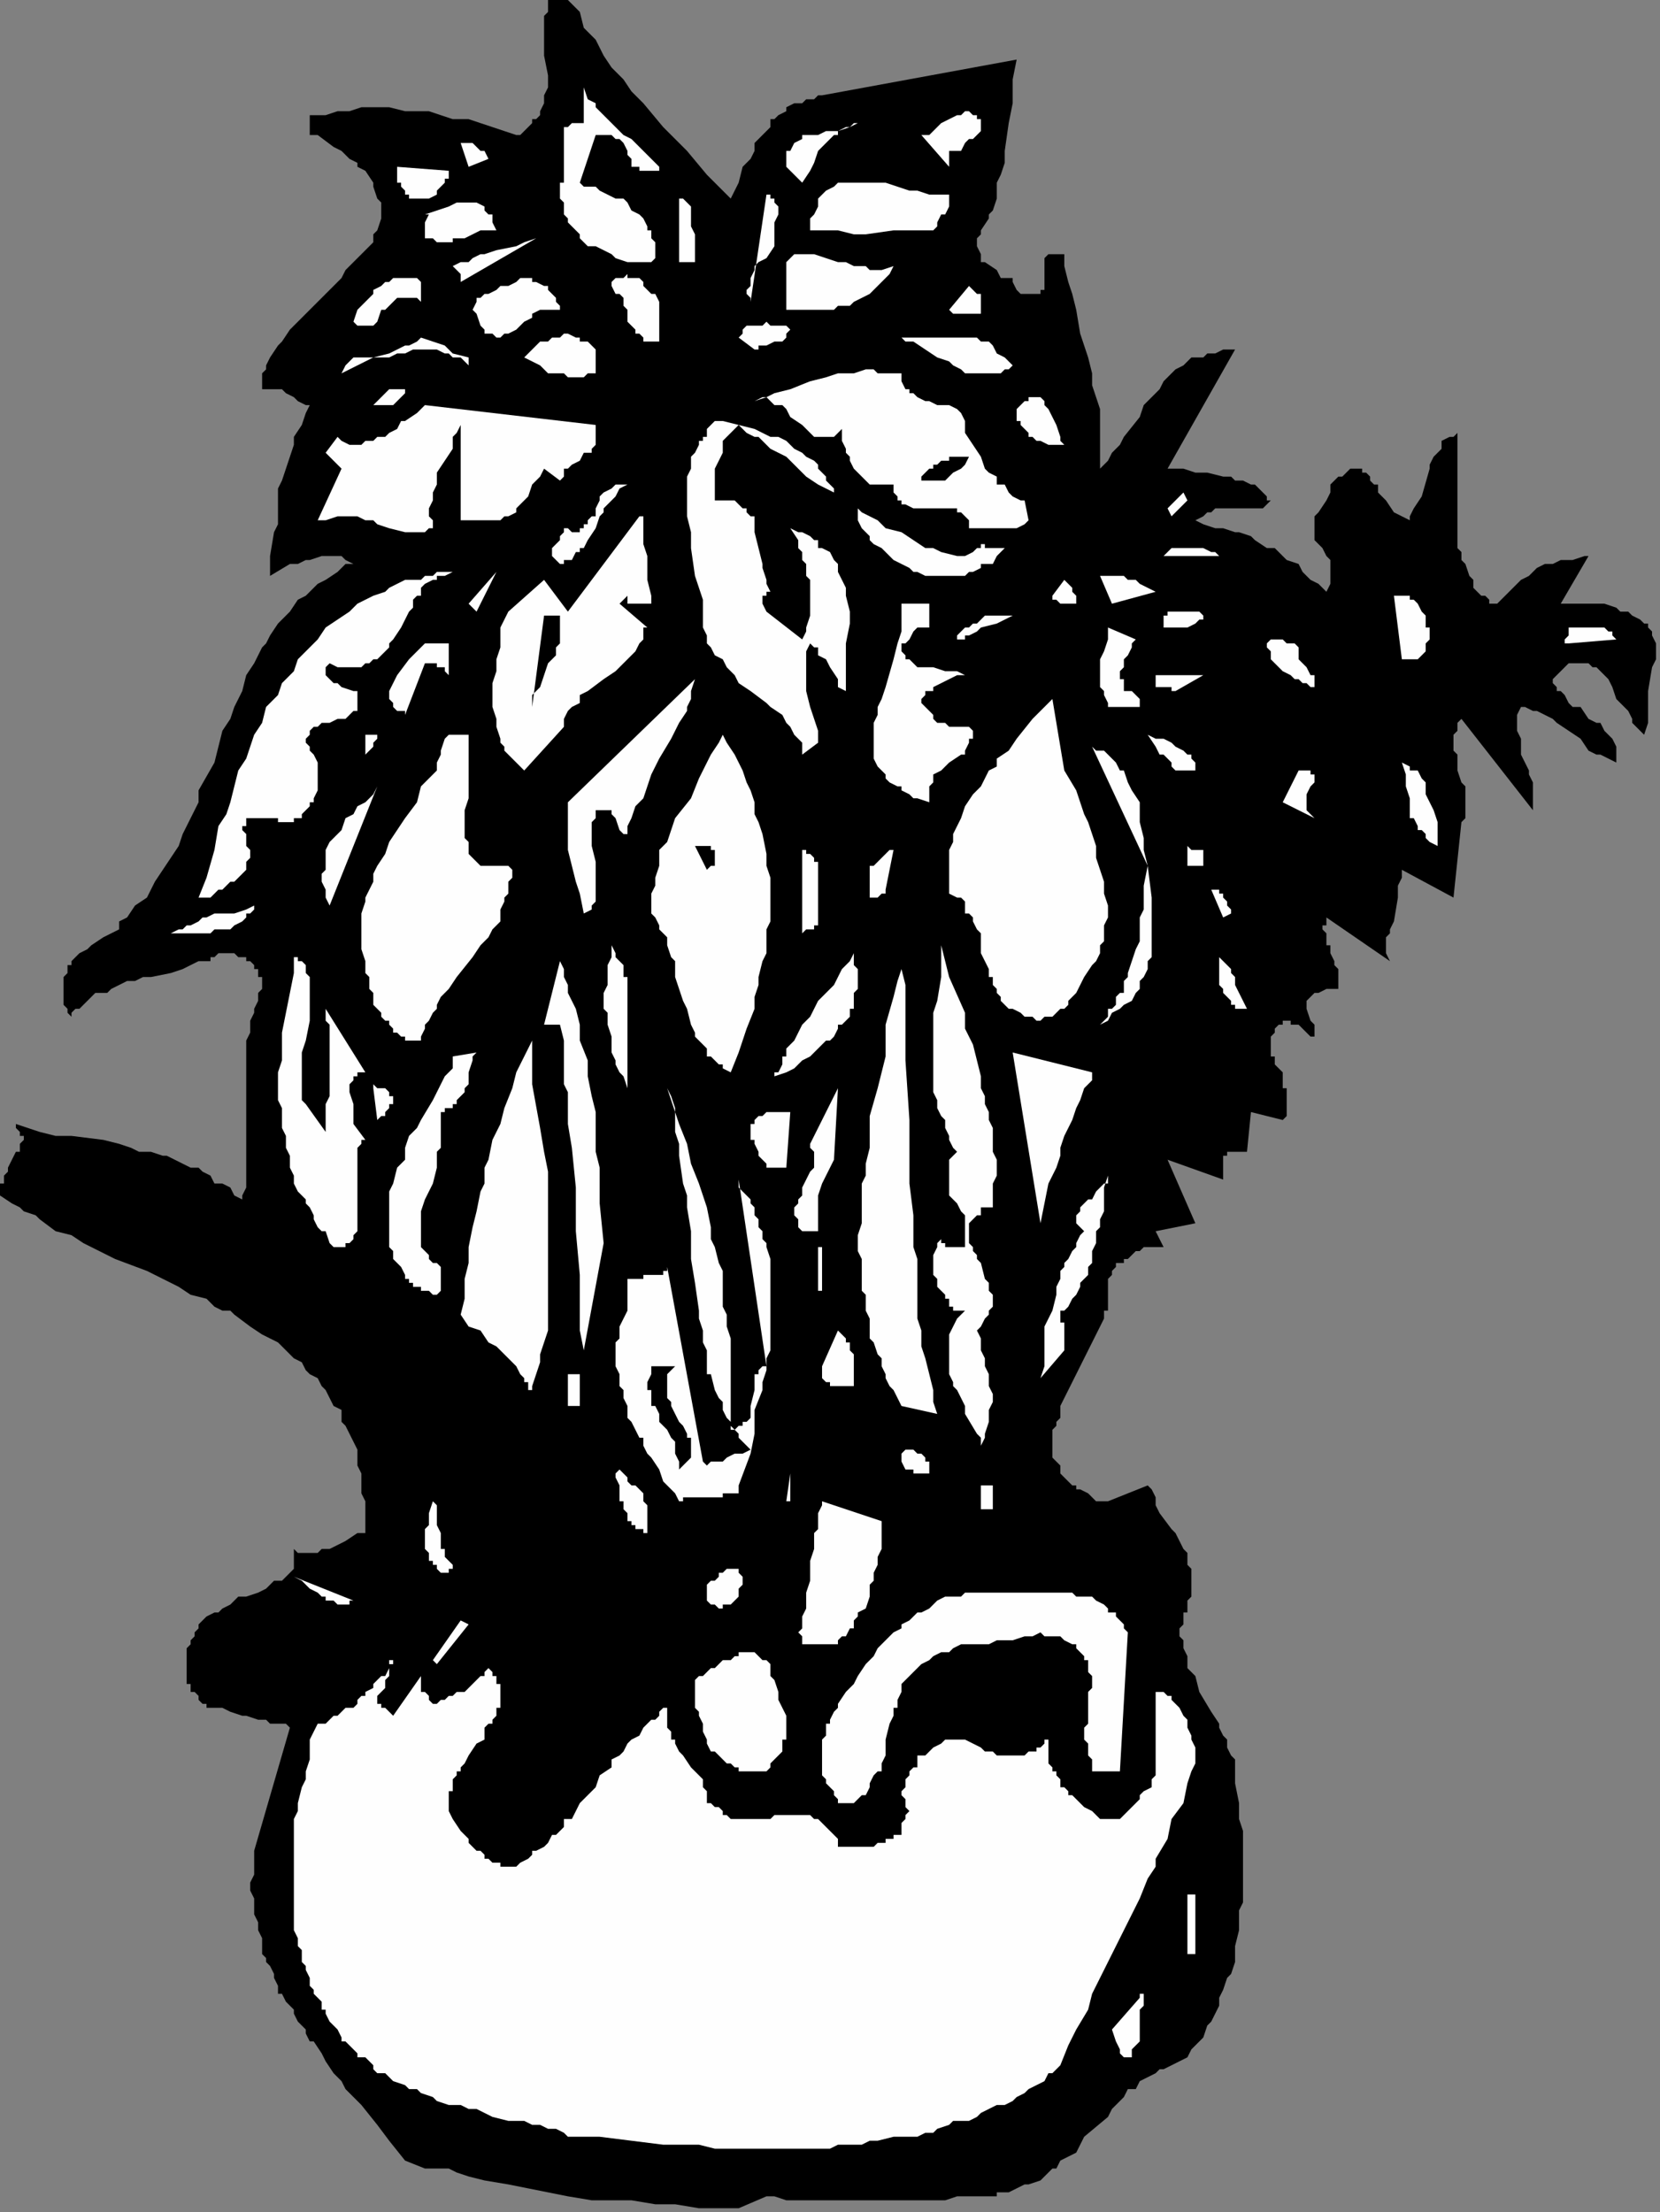
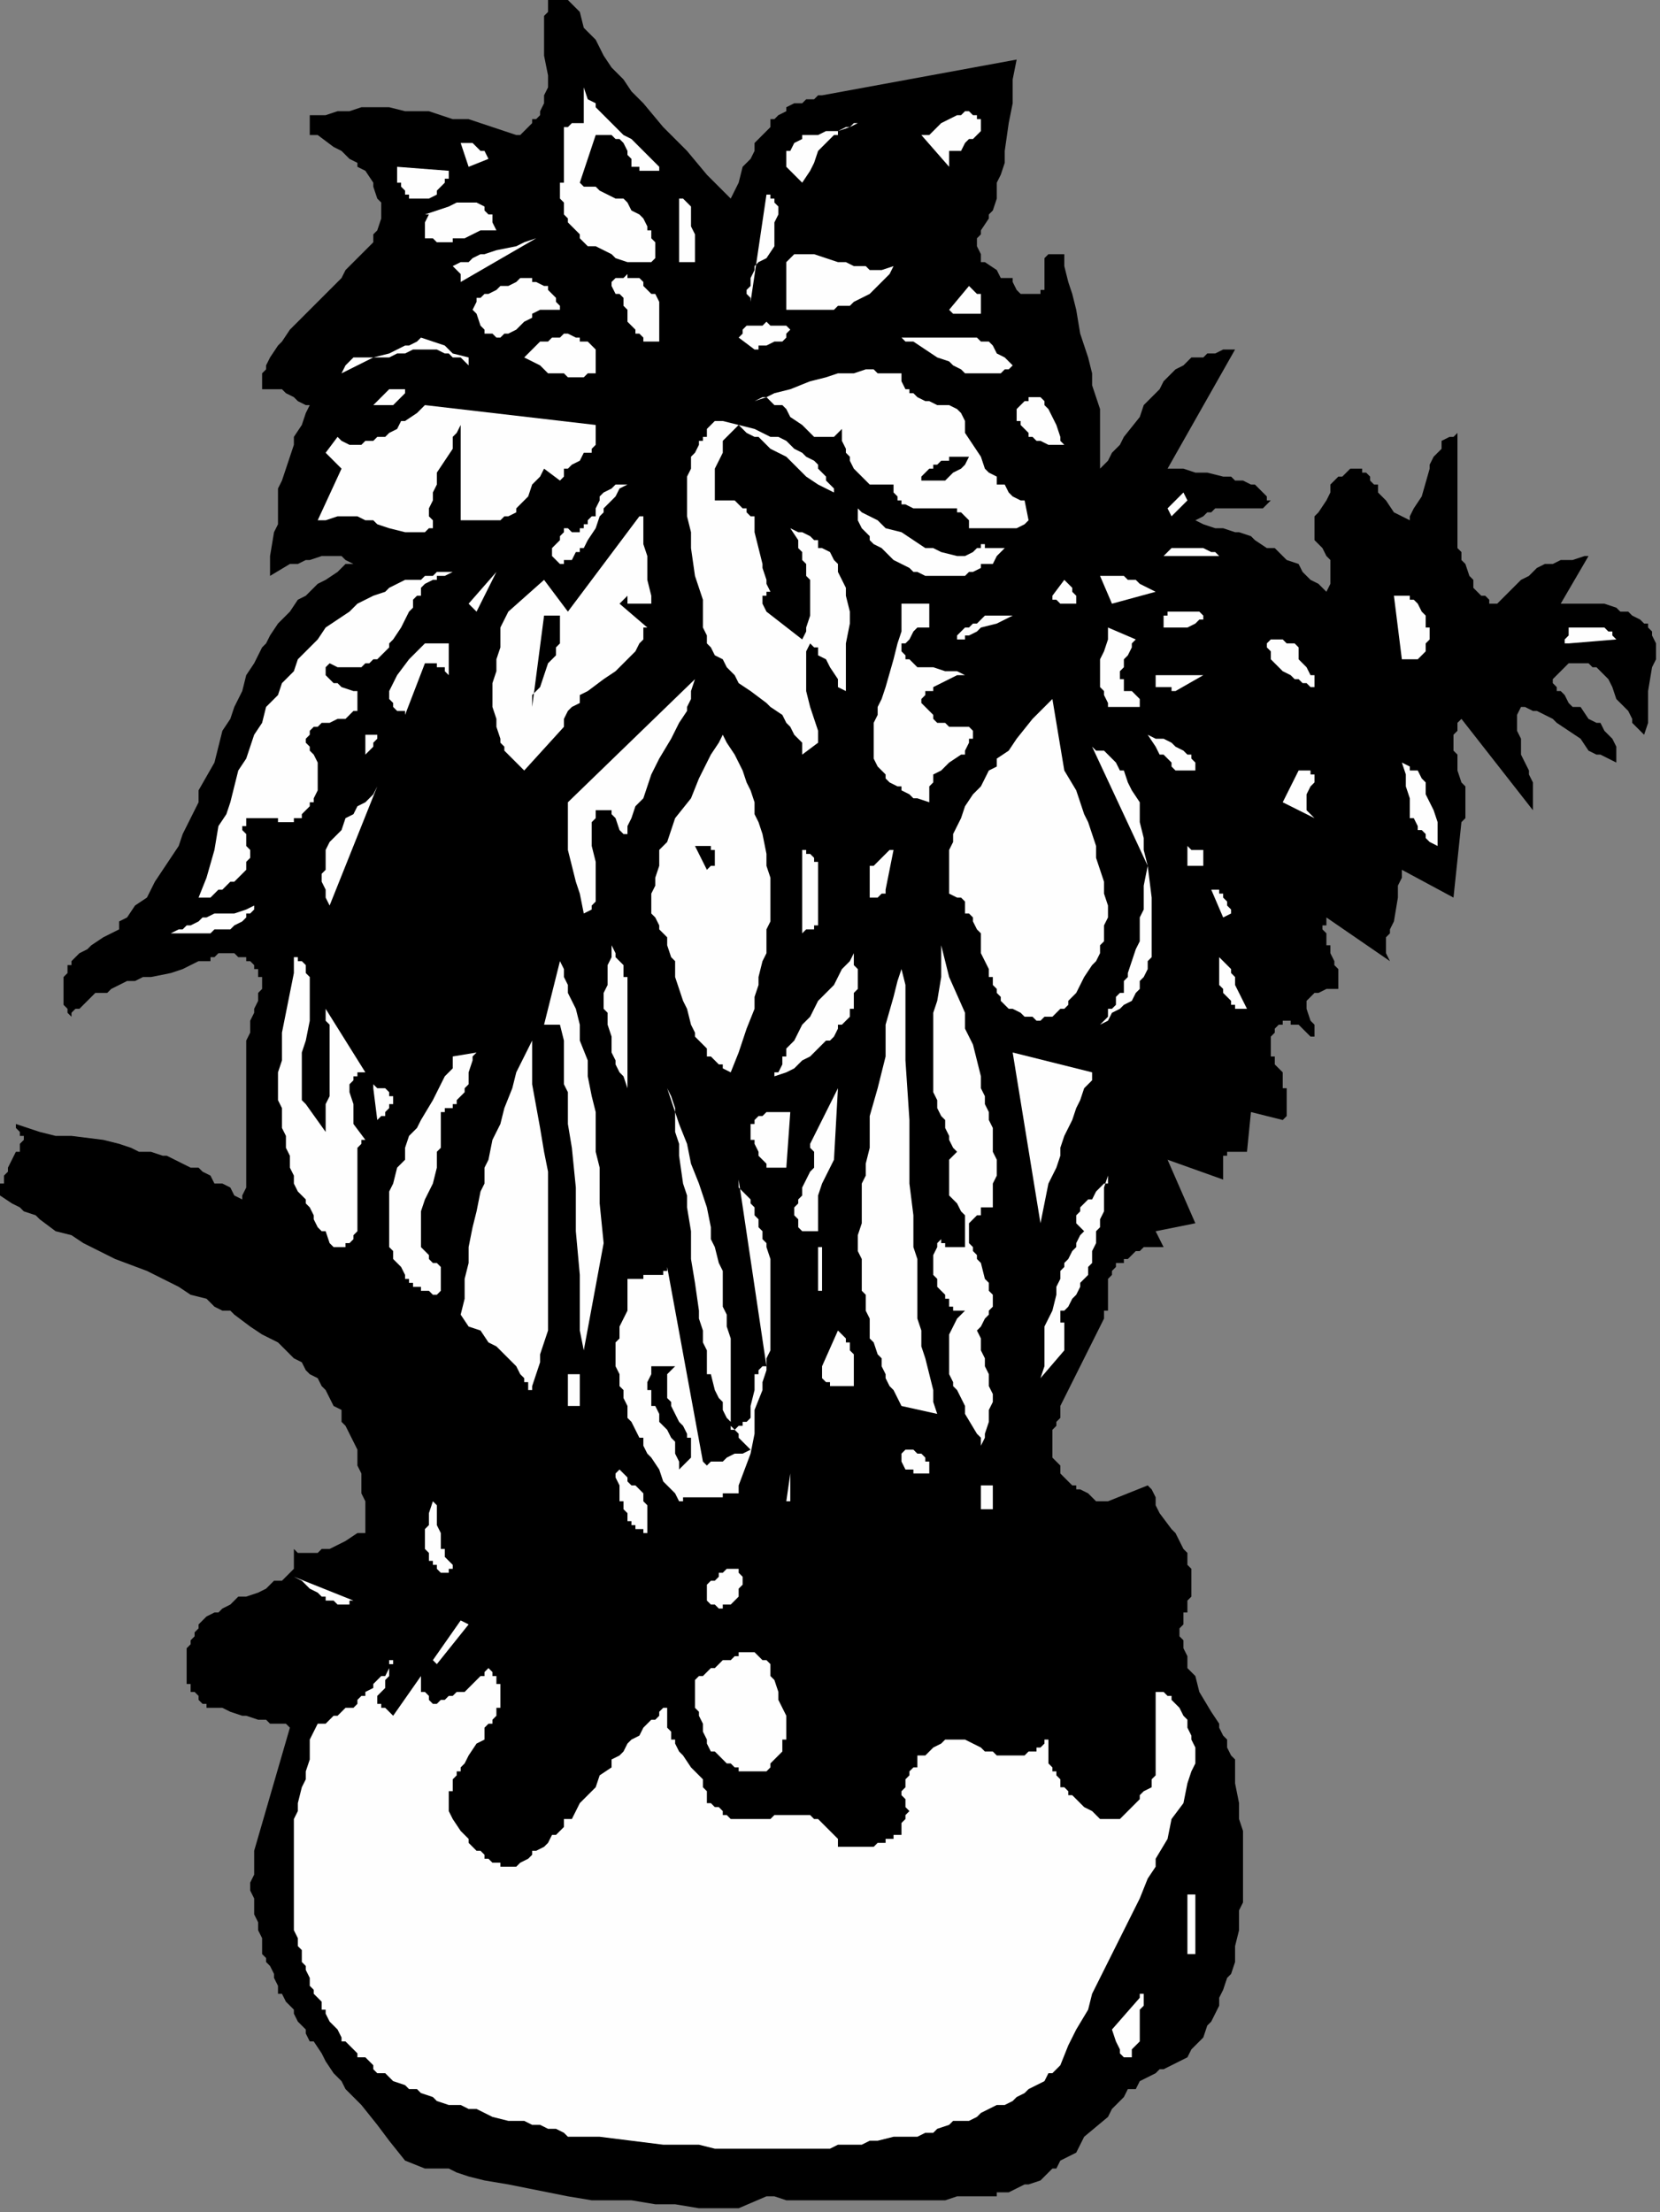
<svg xmlns="http://www.w3.org/2000/svg" xmlns:ns1="http://sodipodi.sourceforge.net/DTD/sodipodi-0.dtd" xmlns:ns2="http://www.inkscape.org/namespaces/inkscape" version="1.0" width="110.596mm" height="147.373mm" id="svg193" ns1:docname="DECOR038.WMF">
  <rect width="100%" height="100%" fill="#808080" stroke="none" />
  <ns1:namedview pagecolor="#ffffff" bordercolor="#666666" borderopacity="1" objecttolerance="10" gridtolerance="10" guidetolerance="10" ns2:pageopacity="0" ns2:pageshadow="2" ns2:window-width="640" ns2:window-height="480" id="namedview195" />
  <defs id="defs3">
    <pattern id="WMFhbasepattern" patternUnits="userSpaceOnUse" width="6" height="6" x="0" y="0" />
  </defs>
  <path style="fill:#000000;fill-rule:evenodd;fill-opacity:1;stroke:none;" d="  M 143,0   L 143,0   L 146,3   L 147,7   L 150,10   L 152,14   L 154,17   L 157,20   L 159,23   L 162,26   L 167,32   L 173,38   L 178,44   L 181,47   L 184,50   L 185,48   L 186,46   L 187,42   L 189,40   L 190,38   L 190,36   L 192,34   L 194,32   L 194,31   L 194,30   L 195,30   L 196,29   L 198,28   L 198,27   L 200,26   L 202,26   L 203,25   L 205,25   L 206,24   L 207,24   L 207,24   L 256,15   L 255,20   L 255,26   L 254,31   L 253,38   L 253,41   L 252,44   L 251,46   L 251,50   L 250,53   L 249,54   L 249,55   L 247,58   L 247,59   L 246,60   L 246,62   L 246,62   L 247,64   L 247,65   L 247,66   L 248,66   L 251,68   L 252,70   L 255,70   L 255,71   L 256,73   L 257,74   L 258,74   L 260,74   L 261,74   L 261,74   L 262,74   L 262,73   L 263,73   L 263,72   L 263,71   L 263,70   L 263,70   L 263,68   L 263,67   L 263,66   L 263,66   L 263,65   L 264,64   L 265,64   L 266,64   L 267,64   L 268,64   L 268,67   L 269,71   L 270,74   L 271,78   L 272,84   L 274,90   L 275,94   L 275,97   L 276,100   L 277,103   L 277,107   L 277,109   L 277,110   L 277,114   L 277,116   L 277,118   L 278,117   L 279,116   L 280,114   L 282,112   L 283,110   L 287,105   L 288,102   L 290,100   L 292,98   L 293,96   L 294,95   L 295,94   L 296,93   L 298,92   L 299,91   L 300,90   L 302,90   L 303,90   L 304,89   L 306,89   L 308,88   L 310,88   L 311,88   L 294,118   L 295,118   L 298,118   L 301,119   L 304,119   L 308,120   L 310,120   L 311,121   L 313,121   L 315,122   L 315,122   L 316,122   L 318,124   L 319,125   L 319,126   L 320,126   L 319,127   L 319,127   L 318,128   L 317,128   L 316,128   L 314,128   L 311,128   L 308,128   L 307,128   L 306,128   L 305,129   L 304,129   L 303,130   L 303,130   L 303,130   L 301,131   L 303,132   L 306,133   L 308,133   L 311,134   L 312,134   L 315,135   L 316,136   L 319,138   L 321,138   L 323,140   L 324,141   L 327,142   L 328,144   L 330,146   L 332,147   L 334,149   L 335,147   L 335,147   L 335,146   L 335,146   L 335,144   L 335,143   L 335,142   L 335,141   L 334,140   L 333,138   L 331,136   L 331,135   L 331,134   L 331,133   L 331,131   L 331,130   L 332,129   L 334,126   L 335,124   L 335,122   L 336,121   L 336,121   L 337,120   L 338,120   L 339,119   L 339,119   L 340,118   L 341,118   L 343,118   L 343,119   L 344,119   L 345,120   L 345,121   L 346,122   L 347,122   L 347,123   L 347,124   L 349,126   L 351,129   L 353,130   L 355,131   L 355,130   L 356,128   L 358,125   L 360,118   L 360,117   L 361,115   L 362,114   L 363,113   L 363,111   L 365,110   L 366,110   L 367,109   L 367,112   L 367,114   L 367,121   L 367,124   L 367,127   L 367,130   L 367,134   L 367,137   L 367,138   L 368,139   L 368,141   L 369,142   L 370,145   L 371,146   L 371,147   L 371,148   L 373,150   L 374,150   L 375,151   L 375,152   L 377,152   L 378,151   L 379,150   L 382,147   L 383,146   L 385,145   L 387,143   L 389,142   L 391,142   L 391,142   L 393,141   L 395,141   L 396,141   L 399,140   L 400,140   L 393,152   L 395,152   L 399,152   L 401,152   L 403,152   L 404,152   L 407,153   L 408,154   L 410,154   L 411,155   L 413,156   L 414,157   L 415,157   L 415,158   L 416,159   L 416,160   L 417,162   L 417,166   L 416,168   L 415,174   L 415,177   L 415,179   L 415,182   L 414,185   L 412,183   L 412,183   L 411,182   L 411,181   L 410,179   L 407,176   L 406,173   L 405,171   L 404,170   L 403,169   L 403,169   L 402,168   L 401,168   L 400,167   L 399,167   L 399,167   L 396,167   L 395,167   L 395,167   L 391,171   L 391,172   L 392,173   L 392,174   L 393,174   L 394,175   L 395,177   L 396,178   L 398,178   L 400,181   L 402,182   L 403,182   L 404,184   L 405,185   L 406,186   L 407,188   L 407,189   L 407,190   L 407,191   L 407,192   L 405,191   L 403,190   L 402,190   L 400,189   L 398,186   L 395,184   L 392,182   L 391,181   L 389,180   L 387,179   L 386,179   L 384,178   L 383,178   L 382,180   L 382,182   L 382,182   L 382,182   L 382,184   L 383,186   L 383,187   L 383,190   L 385,194   L 385,195   L 386,197   L 386,198   L 386,201   L 386,202   L 386,204   L 368,181   L 367,182   L 367,182   L 367,184   L 366,185   L 366,186   L 366,187   L 366,189   L 367,190   L 367,192   L 367,194   L 368,197   L 369,198   L 369,200   L 369,202   L 369,202   L 369,203   L 369,205   L 369,206   L 368,207   L 366,226   L 353,219   L 353,221   L 352,223   L 352,225   L 352,226   L 351,232   L 350,234   L 350,235   L 349,236   L 349,237   L 349,238   L 349,239   L 349,240   L 350,242   L 334,231   L 334,233   L 333,233   L 333,234   L 333,234   L 333,234   L 334,235   L 334,237   L 334,238   L 335,238   L 335,240   L 336,242   L 336,243   L 337,244   L 337,246   L 337,246   L 337,247   L 337,248   L 337,249   L 337,249   L 336,249   L 335,249   L 335,249   L 334,249   L 334,249   L 332,250   L 332,250   L 331,250   L 331,250   L 331,250   L 330,251   L 330,251   L 329,252   L 329,254   L 329,254   L 330,257   L 331,258   L 331,258   L 331,260   L 331,260   L 331,261   L 331,261   L 330,261   L 329,260   L 329,260   L 328,259   L 327,258   L 327,258   L 326,258   L 325,258   L 325,257   L 324,257   L 323,257   L 323,258   L 323,258   L 322,258   L 321,259   L 321,260   L 320,261   L 320,262   L 320,262   L 320,263   L 320,264   L 320,264   L 320,265   L 320,266   L 321,266   L 321,268   L 322,269   L 323,270   L 323,272   L 323,274   L 324,274   L 324,275   L 324,276   L 324,277   L 324,278   L 324,278   L 324,279   L 324,280   L 324,281   L 323,282   L 315,280   L 314,290   L 313,290   L 312,290   L 311,290   L 311,290   L 310,290   L 310,290   L 309,290   L 309,291   L 309,291   L 308,291   L 308,292   L 308,292   L 308,292   L 308,297   L 294,292   L 301,308   L 291,310   L 293,314   L 292,314   L 291,314   L 291,314   L 289,314   L 288,314   L 287,315   L 286,315   L 285,316   L 284,317   L 283,317   L 283,317   L 283,318   L 282,318   L 281,318   L 281,319   L 280,320   L 280,320   L 280,321   L 279,322   L 279,322   L 279,322   L 279,323   L 279,324   L 279,325   L 279,326   L 279,327   L 279,329   L 279,330   L 278,330   L 278,332   L 277,334   L 276,336   L 275,338   L 273,342   L 271,346   L 269,350   L 268,352   L 267,354   L 267,355   L 267,357   L 266,358   L 266,358   L 266,359   L 265,360   L 265,361   L 265,362   L 265,362   L 265,363   L 265,364   L 265,365   L 265,366   L 265,367   L 266,368   L 266,368   L 267,369   L 267,370   L 267,370   L 267,371   L 268,372   L 269,373   L 270,374   L 271,374   L 271,375   L 272,375   L 274,376   L 276,378   L 279,378   L 289,374   L 289,374   L 290,375   L 291,377   L 291,378   L 291,379   L 292,381   L 295,385   L 296,386   L 297,388   L 298,390   L 299,391   L 299,392   L 299,393   L 299,394   L 300,395   L 300,396   L 300,397   L 300,398   L 300,399   L 300,400   L 300,401   L 300,402   L 299,403   L 299,404   L 299,406   L 299,406   L 298,406   L 298,408   L 298,409   L 297,410   L 297,410   L 297,412   L 298,413   L 298,414   L 298,415   L 299,417   L 299,418   L 299,420   L 300,421   L 301,422   L 302,426   L 305,431   L 307,434   L 307,435   L 308,437   L 309,438   L 309,440   L 310,442   L 311,443   L 311,445   L 311,446   L 311,447   L 311,449   L 312,454   L 312,456   L 312,458   L 313,461   L 313,463   L 313,465   L 313,467   L 313,470   L 313,472   L 313,477   L 313,479   L 312,481   L 312,483   L 312,486   L 311,490   L 311,492   L 311,494   L 311,494   L 310,497   L 309,498   L 308,501   L 307,503   L 307,505   L 306,507   L 305,509   L 304,510   L 303,513   L 302,514   L 300,516   L 299,518   L 297,519   L 295,520   L 293,521   L 292,521   L 291,522   L 289,523   L 287,524   L 286,526   L 284,526   L 283,528   L 281,530   L 280,531   L 279,533   L 273,538   L 272,540   L 271,542   L 269,543   L 267,544   L 266,546   L 266,546   L 265,546   L 263,548   L 262,549   L 259,550   L 259,550   L 258,550   L 256,551   L 254,552   L 253,552   L 251,552   L 251,553   L 250,553   L 248,553   L 247,553   L 246,553   L 244,553   L 241,553   L 238,554   L 234,554   L 231,554   L 227,554   L 224,554   L 221,554   L 218,554   L 215,554   L 211,554   L 208,554   L 205,554   L 202,554   L 200,554   L 198,554   L 195,553   L 193,553   L 186,556   L 181,556   L 176,556   L 170,555   L 165,555   L 159,554   L 154,554   L 149,554   L 143,553   L 138,552   L 133,551   L 128,550   L 122,549   L 118,548   L 115,547   L 113,546   L 107,546   L 102,544   L 98,539   L 95,535   L 91,530   L 87,526   L 86,524   L 84,522   L 82,519   L 81,517   L 79,514   L 78,514   L 77,512   L 77,511   L 76,510   L 75,509   L 74,507   L 74,506   L 73,505   L 72,504   L 71,502   L 70,502   L 70,500   L 69,498   L 69,497   L 68,495   L 67,494   L 67,493   L 66,492   L 66,490   L 66,489   L 66,488   L 65,486   L 65,486   L 65,484   L 64,482   L 64,482   L 64,480   L 64,478   L 64,478   L 63,476   L 63,474   L 63,474   L 64,472   L 64,470   L 64,469   L 64,468   L 64,466   L 73,435   L 72,434   L 72,434   L 71,434   L 70,434   L 70,434   L 68,434   L 67,433   L 66,433   L 65,433   L 62,432   L 61,432   L 58,431   L 58,431   L 56,430   L 55,430   L 54,430   L 54,430   L 53,430   L 53,430   L 52,430   L 52,429   L 51,429   L 50,428   L 50,428   L 50,427   L 50,427   L 50,427   L 49,426   L 49,426   L 48,426   L 48,426   L 48,425   L 48,424   L 47,424   L 47,423   L 47,422   L 47,422   L 47,422   L 47,421   L 47,420   L 47,419   L 47,418   L 47,417   L 47,415   L 48,414   L 48,414   L 48,413   L 49,412   L 49,412   L 49,411   L 50,410   L 50,410   L 50,409   L 51,408   L 52,407   L 54,406   L 54,406   L 55,406   L 56,405   L 58,404   L 60,402   L 62,402   L 65,401   L 67,400   L 68,399   L 69,398   L 70,398   L 71,398   L 72,397   L 73,396   L 74,395   L 74,394   L 74,390   L 75,391   L 75,391   L 77,391   L 78,391   L 78,391   L 79,391   L 80,391   L 81,390   L 82,390   L 83,390   L 85,389   L 87,388   L 90,386   L 90,386   L 92,386   L 92,383   L 92,381   L 92,378   L 91,376   L 91,374   L 91,371   L 90,369   L 90,367   L 90,365   L 89,363   L 88,361   L 87,359   L 86,358   L 86,355   L 84,354   L 83,352   L 82,350   L 81,349   L 80,347   L 78,346   L 77,345   L 76,343   L 74,342   L 73,341   L 71,339   L 70,338   L 68,337   L 66,336   L 63,334   L 59,331   L 58,330   L 56,330   L 54,329   L 52,327   L 48,326   L 45,324   L 41,322   L 37,320   L 29,317   L 25,315   L 21,313   L 18,311   L 14,310   L 10,307   L 9,306   L 6,305   L 5,304   L 3,303   L 0,301   L 0,300   L 0,299   L 0,299   L 0,298   L 1,298   L 1,297   L 1,297   L 1,296   L 2,295   L 2,294   L 3,292   L 4,290   L 5,290   L 5,289   L 5,288   L 6,287   L 6,287   L 6,286   L 5,286   L 5,286   L 5,285   L 5,285   L 4,284   L 4,283   L 7,284   L 10,285   L 14,286   L 18,286   L 26,287   L 30,288   L 33,289   L 35,290   L 37,290   L 38,290   L 41,291   L 42,291   L 44,292   L 46,293   L 48,294   L 50,294   L 51,295   L 53,296   L 54,298   L 56,298   L 58,299   L 59,301   L 61,302   L 61,301   L 62,299   L 62,298   L 62,296   L 62,294   L 62,293   L 62,291   L 62,290   L 62,288   L 62,286   L 62,283   L 62,276   L 62,272   L 62,269   L 62,266   L 62,262   L 63,260   L 63,258   L 63,257   L 64,255   L 64,254   L 65,252   L 65,250   L 66,249   L 66,248   L 66,248   L 66,247   L 66,247   L 66,246   L 66,246   L 65,246   L 65,245   L 65,244   L 64,244   L 64,243   L 63,242   L 62,242   L 62,242   L 62,242   L 62,241   L 61,241   L 60,241   L 60,241   L 59,240   L 58,240   L 58,240   L 58,240   L 57,240   L 56,240   L 55,240   L 54,241   L 54,241   L 53,241   L 53,242   L 52,242   L 51,242   L 50,242   L 48,243   L 46,244   L 43,245   L 38,246   L 36,246   L 34,247   L 32,247   L 30,248   L 30,248   L 28,249   L 27,250   L 26,250   L 25,250   L 24,250   L 23,251   L 22,252   L 21,253   L 21,253   L 20,254   L 19,254   L 18,255   L 18,256   L 17,255   L 17,254   L 16,253   L 16,252   L 16,251   L 16,250   L 16,249   L 16,247   L 16,246   L 16,246   L 17,245   L 17,243   L 18,243   L 18,242   L 18,242   L 18,242   L 19,241   L 20,240   L 22,239   L 23,238   L 26,236   L 28,235   L 30,234   L 30,232   L 32,231   L 34,228   L 37,226   L 39,222   L 41,219   L 43,216   L 45,213   L 46,210   L 48,206   L 50,202   L 50,199   L 54,192   L 56,184   L 58,181   L 59,178   L 61,174   L 62,170   L 64,167   L 65,165   L 66,163   L 67,162   L 68,160   L 70,157   L 73,154   L 75,151   L 77,150   L 78,149   L 80,147   L 82,146   L 85,144   L 87,142   L 89,142   L 87,141   L 86,140   L 86,140   L 85,140   L 83,140   L 82,140   L 81,140   L 78,141   L 77,141   L 75,142   L 73,142   L 68,145   L 68,140   L 69,134   L 70,132   L 70,129   L 70,126   L 70,123   L 71,121   L 72,118   L 73,115   L 74,112   L 74,110   L 76,107   L 77,104   L 78,102   L 77,102   L 75,101   L 74,100   L 72,99   L 71,98   L 70,98   L 70,98   L 68,98   L 67,98   L 66,98   L 66,97   L 66,96   L 66,94   L 67,93   L 67,92   L 68,90   L 70,87   L 71,86   L 73,83   L 74,82   L 78,78   L 82,74   L 86,70   L 87,68   L 89,66   L 90,65   L 92,63   L 94,61   L 94,59   L 95,58   L 96,55   L 96,54   L 96,54   L 96,53   L 96,51   L 95,50   L 94,47   L 94,46   L 94,46   L 92,43   L 90,42   L 90,41   L 88,40   L 87,39   L 86,38   L 84,37   L 80,34   L 78,34   L 78,29   L 82,29   L 85,28   L 88,28   L 91,27   L 94,27   L 98,27   L 102,28   L 105,28   L 108,28   L 111,29   L 114,30   L 118,30   L 121,31   L 124,32   L 127,33   L 130,34   L 130,34   L 131,34   L 132,33   L 133,32   L 134,31   L 134,30   L 135,30   L 136,29   L 136,28   L 137,26   L 137,25   L 137,24   L 138,22   L 138,22   L 138,19   L 137,14   L 137,11   L 137,9   L 137,6   L 137,5   L 137,4   L 138,3   L 138,2   L 138,1   L 138,0   L 143,0  z " id="path5" />
  <path style="fill:#fefefe;fill-rule:evenodd;fill-opacity:1;stroke:none;" d="  M 166,43   L 166,43   L 166,43   L 165,43   L 164,43   L 163,43   L 162,43   L 162,43   L 162,43   L 162,43   L 161,43   L 161,42   L 160,42   L 159,42   L 159,40   L 158,39   L 158,38   L 157,36   L 156,35   L 155,35   L 154,34   L 154,34   L 154,34   L 153,34   L 152,34   L 150,34   L 146,46   L 147,47   L 150,47   L 151,48   L 153,49   L 155,50   L 157,50   L 158,51   L 159,53   L 161,54   L 162,55   L 163,57   L 163,58   L 164,58   L 164,60   L 165,61   L 165,62   L 165,64   L 165,65   L 164,66   L 162,66   L 160,66   L 158,66   L 155,65   L 154,64   L 152,63   L 150,62   L 148,62   L 147,61   L 146,60   L 146,59   L 145,58   L 145,58   L 144,57   L 143,56   L 143,55   L 142,54   L 142,53   L 142,51   L 141,50   L 141,49   L 141,46   L 141,46   L 142,46   L 142,45   L 142,43   L 142,42   L 142,39   L 142,37   L 142,35   L 142,34   L 142,34   L 142,33   L 142,33   L 142,32   L 143,32   L 143,32   L 144,31   L 145,31   L 146,31   L 146,31   L 147,31   L 147,22   L 148,25   L 150,26   L 150,27   L 152,29   L 153,30   L 154,31   L 157,34   L 159,35   L 162,38   L 163,39   L 164,40   L 166,42   L 166,43  z " id="path7" />
  <path style="fill:#fefefe;fill-rule:evenodd;fill-opacity:1;stroke:none;" d="  M 246,29   L 246,29   L 246,30   L 247,30   L 247,31   L 247,32   L 247,33   L 246,34   L 246,34   L 245,35   L 244,35   L 243,36   L 242,38   L 241,38   L 240,38   L 239,38   L 239,39   L 239,39   L 239,40   L 239,41   L 239,42   L 232,34   L 233,34   L 234,34   L 235,33   L 237,31   L 239,30   L 239,30   L 241,29   L 242,29   L 243,28   L 243,28   L 243,28   L 244,28   L 245,29   L 246,29  z " id="path9" />
  <path style="fill:#fefefe;fill-rule:evenodd;fill-opacity:1;stroke:none;" d="  M 216,31   L 216,31   L 215,31   L 214,32   L 213,32   L 211,33   L 211,34   L 210,34   L 209,35   L 208,36   L 206,38   L 205,41   L 204,43   L 202,46   L 198,42   L 198,40   L 198,38   L 199,38   L 200,36   L 202,35   L 202,34   L 204,34   L 205,34   L 206,34   L 208,33   L 211,33   L 214,32   L 216,31  z " id="path11" />
  <path style="fill:#fefefe;fill-rule:evenodd;fill-opacity:1;stroke:none;" d="  M 123,40   L 123,40   L 118,42   L 116,36   L 117,36   L 117,36   L 118,36   L 119,36   L 120,37   L 121,38   L 122,38   L 123,40  z " id="path13" />
  <path style="fill:#fefefe;fill-rule:evenodd;fill-opacity:1;stroke:none;" d="  M 113,43   L 113,43   L 113,44   L 113,45   L 112,45   L 112,46   L 112,46   L 111,47   L 110,48   L 110,48   L 110,49   L 108,50   L 107,50   L 106,50   L 106,50   L 105,50   L 103,50   L 103,49   L 103,49   L 102,49   L 102,48   L 102,48   L 101,47   L 101,46   L 100,46   L 100,45   L 100,44   L 100,43   L 100,42   L 100,42   L 113,43  z " id="path15" />
-   <path style="fill:#fefefe;fill-rule:evenodd;fill-opacity:1;stroke:none;" d="  M 239,49   L 239,49   L 239,50   L 239,52   L 238,54   L 238,54   L 237,54   L 236,56   L 236,57   L 235,58   L 235,58   L 234,58   L 233,58   L 232,58   L 231,58   L 229,58   L 225,58   L 218,59   L 215,59   L 211,58   L 209,58   L 207,58   L 206,58   L 204,58   L 204,55   L 205,54   L 206,52   L 206,51   L 206,50   L 207,49   L 208,48   L 210,47   L 211,46   L 211,46   L 212,46   L 214,46   L 215,46   L 216,46   L 219,46   L 221,46   L 223,46   L 229,48   L 231,48   L 234,49   L 236,49   L 238,49   L 239,49  z " id="path17" />
  <path style="fill:#fefefe;fill-rule:evenodd;fill-opacity:1;stroke:none;" d="  M 195,62   L 195,62   L 193,65   L 191,66   L 190,67   L 190,68   L 189,70   L 189,70   L 189,72   L 188,73   L 188,74   L 189,75   L 189,76   L 193,49   L 194,49   L 194,50   L 194,50   L 195,50   L 195,51   L 196,52   L 196,53   L 196,54   L 195,56   L 195,58   L 195,60   L 195,62   L 195,62  z " id="path19" />
  <path style="fill:#fefefe;fill-rule:evenodd;fill-opacity:1;stroke:none;" d="  M 125,58   L 125,58   L 123,58   L 121,58   L 117,60   L 114,60   L 114,61   L 113,61   L 112,61   L 111,61   L 110,61   L 109,60   L 109,60   L 108,60   L 108,60   L 107,60   L 107,59   L 107,58   L 107,56   L 108,54   L 107,54   L 107,54   L 110,53   L 113,52   L 115,51   L 117,51   L 118,51   L 119,51   L 120,51   L 120,51   L 122,52   L 122,52   L 122,53   L 123,54   L 124,54   L 124,56   L 125,58  z " id="path21" />
  <path style="fill:#fefefe;fill-rule:evenodd;fill-opacity:1;stroke:none;" d="  M 175,66   L 175,66   L 171,66   L 171,50   L 172,50   L 173,51   L 174,52   L 174,54   L 174,54   L 174,54   L 174,55   L 174,56   L 174,57   L 175,59   L 175,62   L 175,64   L 175,66  z " id="path23" />
  <path style="fill:#fefefe;fill-rule:evenodd;fill-opacity:1;stroke:none;" d="  M 116,71   L 116,71   L 116,70   L 116,70   L 116,70   L 116,69   L 115,68   L 114,67   L 116,66   L 117,66   L 118,66   L 119,65   L 121,64   L 122,64   L 125,63   L 130,62   L 132,61   L 135,60   L 116,71  z " id="path25" />
  <path style="fill:#fefefe;fill-rule:evenodd;fill-opacity:1;stroke:none;" d="  M 225,67   L 225,67   L 224,69   L 223,70   L 221,72   L 220,73   L 219,74   L 217,75   L 215,76   L 214,77   L 211,77   L 210,78   L 208,78   L 206,78   L 204,78   L 202,78   L 200,78   L 198,78   L 198,75   L 198,74   L 198,71   L 198,70   L 198,69   L 198,68   L 198,67   L 198,66   L 198,66   L 199,65   L 200,64   L 202,64   L 202,64   L 205,64   L 208,65   L 211,66   L 213,66   L 215,67   L 216,67   L 218,67   L 219,68   L 220,68   L 222,68   L 225,67  z " id="path27" />
-   <path style="fill:#fefefe;fill-rule:evenodd;fill-opacity:1;stroke:none;" d="  M 106,71   L 106,71   L 106,76   L 105,75   L 104,75   L 102,75   L 102,75   L 101,75   L 101,75   L 100,75   L 99,76   L 99,76   L 98,77   L 97,78   L 96,78   L 95,81   L 94,82   L 94,82   L 92,82   L 91,82   L 90,82   L 90,82   L 90,82   L 89,81   L 90,78   L 91,77   L 92,76   L 93,75   L 94,74   L 94,73   L 96,72   L 97,71   L 98,71   L 99,70   L 101,70   L 102,70   L 103,70   L 105,70   L 106,71  z " id="path29" />
  <path style="fill:#fefefe;fill-rule:evenodd;fill-opacity:1;stroke:none;" d="  M 166,78   L 166,78   L 166,86   L 165,86   L 163,86   L 162,86   L 162,85   L 162,85   L 161,84   L 160,84   L 160,83   L 158,81   L 158,79   L 158,78   L 157,77   L 157,75   L 156,74   L 155,74   L 154,72   L 154,72   L 154,71   L 155,70   L 156,70   L 156,70   L 157,70   L 158,69   L 158,70   L 158,70   L 160,70   L 161,70   L 162,71   L 162,72   L 163,73   L 164,74   L 165,74   L 166,76   L 166,77   L 166,78  z " id="path31" />
  <path style="fill:#fefefe;fill-rule:evenodd;fill-opacity:1;stroke:none;" d="  M 141,78   L 141,78   L 140,78   L 139,78   L 138,78   L 138,78   L 136,78   L 134,79   L 134,80   L 132,81   L 130,83   L 128,84   L 127,84   L 126,85   L 125,85   L 124,84   L 123,84   L 122,84   L 122,83   L 121,82   L 120,79   L 119,78   L 119,78   L 120,76   L 120,75   L 121,75   L 122,74   L 122,74   L 123,74   L 125,73   L 126,72   L 128,72   L 130,71   L 131,70   L 132,70   L 133,70   L 134,70   L 134,71   L 135,71   L 137,72   L 138,72   L 138,73   L 139,74   L 139,74   L 140,75   L 140,76   L 141,77   L 141,78  z " id="path33" />
  <path style="fill:#fefefe;fill-rule:evenodd;fill-opacity:1;stroke:none;" d="  M 247,74   L 247,74   L 247,79   L 247,79   L 245,79   L 243,79   L 242,79   L 242,79   L 240,79   L 240,79   L 239,78   L 239,78   L 239,78   L 244,72   L 246,74   L 246,74   L 247,74   L 247,74   L 247,74  z " id="path35" />
  <path style="fill:#fefefe;fill-rule:evenodd;fill-opacity:1;stroke:none;" d="  M 199,83   L 199,83   L 198,84   L 198,84   L 198,85   L 197,86   L 196,86   L 195,86   L 193,87   L 191,87   L 191,88   L 190,88   L 186,85   L 187,84   L 187,83   L 188,82   L 189,82   L 190,82   L 190,82   L 191,82   L 192,82   L 193,81   L 194,82   L 195,82   L 196,82   L 197,82   L 198,82   L 198,82   L 199,83  z " id="path37" />
  <path style="fill:#fefefe;fill-rule:evenodd;fill-opacity:1;stroke:none;" d="  M 150,92   L 150,92   L 150,94   L 150,94   L 149,94   L 148,94   L 147,95   L 146,95   L 145,95   L 143,95   L 142,94   L 141,94   L 138,94   L 136,92   L 134,91   L 132,90   L 133,89   L 134,88   L 135,87   L 136,86   L 138,86   L 139,85   L 141,85   L 142,84   L 143,84   L 145,85   L 146,85   L 146,85   L 146,86   L 147,86   L 148,86   L 148,86   L 149,87   L 150,88   L 150,89   L 150,90   L 150,92  z " id="path39" />
  <path style="fill:#fefefe;fill-rule:evenodd;fill-opacity:1;stroke:none;" d="  M 118,90   L 118,90   L 118,92   L 117,91   L 116,90   L 115,90   L 114,90   L 113,89   L 112,89   L 110,88   L 108,88   L 106,88   L 104,88   L 102,89   L 100,89   L 98,90   L 94,90   L 90,92   L 86,94   L 87,92   L 88,91   L 89,90   L 90,90   L 90,90   L 92,90   L 94,90   L 98,89   L 98,89   L 100,88   L 102,87   L 102,87   L 103,87   L 105,86   L 106,85   L 109,86   L 112,87   L 114,89   L 118,90  z " id="path41" />
  <path style="fill:#fefefe;fill-rule:evenodd;fill-opacity:1;stroke:none;" d="  M 255,92   L 255,92   L 254,93   L 253,93   L 252,94   L 251,94   L 249,94   L 248,94   L 247,94   L 247,94   L 246,94   L 243,94   L 242,93   L 240,92   L 239,91   L 236,90   L 233,88   L 230,86   L 228,86   L 227,85   L 229,85   L 231,85   L 235,85   L 239,85   L 240,85   L 243,85   L 244,85   L 246,85   L 247,86   L 247,86   L 248,86   L 249,86   L 250,87   L 251,89   L 253,90   L 255,92  z " id="path43" />
  <path style="fill:#fefefe;fill-rule:evenodd;fill-opacity:1;stroke:none;" d="  M 227,94   L 227,94   L 227,96   L 228,98   L 228,98   L 229,98   L 229,99   L 230,99   L 231,100   L 231,100   L 233,101   L 234,101   L 236,102   L 238,102   L 239,102   L 239,102   L 241,103   L 242,104   L 243,106   L 243,107   L 243,109   L 245,112   L 247,115   L 248,118   L 249,119   L 251,120   L 251,122   L 253,122   L 254,124   L 255,125   L 257,126   L 258,126   L 259,131   L 258,132   L 256,133   L 255,133   L 252,133   L 248,133   L 244,133   L 244,132   L 244,131   L 243,130   L 243,130   L 243,130   L 242,129   L 241,129   L 241,128   L 239,128   L 238,128   L 236,128   L 235,128   L 233,128   L 231,128   L 230,128   L 228,127   L 227,127   L 227,127   L 227,126   L 226,126   L 226,126   L 226,125   L 225,124   L 225,122   L 223,122   L 222,122   L 220,122   L 219,122   L 218,121   L 217,120   L 215,118   L 215,118   L 214,116   L 214,115   L 213,114   L 213,113   L 212,111   L 212,110   L 212,108   L 213,107   L 212,108   L 211,109   L 210,110   L 209,110   L 209,110   L 208,110   L 207,110   L 206,110   L 206,110   L 205,110   L 204,109   L 203,108   L 202,107   L 199,105   L 198,103   L 197,102   L 196,102   L 195,102   L 194,101   L 194,101   L 193,100   L 192,100   L 190,101   L 193,100   L 195,99   L 199,98   L 204,96   L 208,95   L 211,94   L 213,94   L 215,94   L 218,93   L 220,93   L 221,94   L 223,94   L 223,94   L 225,94   L 226,94   L 227,94  z " id="path45" />
  <path style="fill:#fefefe;fill-rule:evenodd;fill-opacity:1;stroke:none;" d="  M 102,98   L 102,98   L 102,99   L 101,100   L 100,101   L 99,102   L 98,102   L 98,102   L 97,102   L 95,102   L 94,102   L 94,102   L 94,102   L 95,101   L 96,100   L 97,99   L 98,98   L 99,98   L 101,98   L 102,98   L 102,98  z " id="path47" />
  <path style="fill:#fefefe;fill-rule:evenodd;fill-opacity:1;stroke:none;" d="  M 268,112   L 268,112   L 267,112   L 266,112   L 265,112   L 264,112   L 262,111   L 261,111   L 260,110   L 259,110   L 259,109   L 258,108   L 257,107   L 257,106   L 256,106   L 256,105   L 256,103   L 257,102   L 257,102   L 258,101   L 259,101   L 259,100   L 259,100   L 260,100   L 260,100   L 261,100   L 262,100   L 262,100   L 263,101   L 263,102   L 263,102   L 264,103   L 265,105   L 266,107   L 267,110   L 267,111   L 268,112  z " id="path49" />
  <path style="fill:#fefefe;fill-rule:evenodd;fill-opacity:1;stroke:none;" d="  M 150,107   L 150,107   L 150,108   L 150,110   L 150,110   L 150,112   L 149,113   L 149,114   L 148,114   L 147,114   L 146,116   L 144,117   L 143,118   L 142,118   L 142,120   L 141,121   L 137,118   L 136,120   L 134,122   L 133,125   L 132,126   L 131,127   L 130,128   L 130,129   L 128,130   L 127,130   L 126,131   L 125,131   L 124,131   L 124,131   L 123,131   L 121,131   L 116,131   L 116,106   L 116,107   L 115,109   L 114,110   L 114,113   L 112,116   L 110,119   L 110,121   L 110,122   L 109,124   L 109,126   L 108,128   L 108,130   L 109,131   L 109,133   L 108,133   L 107,134   L 106,134   L 103,134   L 102,134   L 98,133   L 95,132   L 94,131   L 92,131   L 90,130   L 88,130   L 86,130   L 85,130   L 82,131   L 80,131   L 86,118   L 82,114   L 85,110   L 86,111   L 86,111   L 88,112   L 90,112   L 91,112   L 92,111   L 93,111   L 94,111   L 95,110   L 97,110   L 98,109   L 100,108   L 101,106   L 102,106   L 105,104   L 107,102   L 150,107  z " id="path51" />
  <path style="fill:#fefefe;fill-rule:evenodd;fill-opacity:1;stroke:none;" d="  M 210,124   L 210,124   L 206,122   L 203,120   L 198,115   L 194,113   L 191,110   L 190,110   L 188,109   L 186,107   L 184,109   L 183,110   L 182,111   L 182,113   L 182,114   L 181,116   L 180,118   L 180,119   L 180,121   L 180,123   L 180,126   L 182,126   L 182,126   L 184,126   L 185,126   L 186,127   L 186,127   L 186,127   L 187,128   L 188,128   L 188,129   L 189,130   L 190,130   L 190,132   L 190,133   L 190,134   L 191,138   L 192,142   L 192,143   L 193,146   L 193,147   L 194,149   L 193,149   L 193,150   L 193,150   L 192,150   L 192,152   L 193,154   L 202,161   L 203,159   L 203,158   L 204,155   L 204,154   L 204,152   L 204,150   L 204,148   L 204,146   L 203,145   L 203,142   L 202,141   L 202,139   L 201,138   L 201,136   L 199,133   L 201,134   L 202,134   L 204,135   L 205,136   L 206,136   L 206,138   L 207,138   L 209,139   L 210,141   L 211,142   L 211,143   L 211,144   L 212,146   L 212,146   L 213,148   L 213,150   L 213,150   L 214,154   L 214,157   L 213,162   L 213,169   L 213,172   L 213,174   L 211,173   L 211,171   L 209,168   L 208,166   L 206,165   L 206,163   L 205,163   L 204,162   L 203,164   L 203,165   L 203,166   L 203,168   L 203,170   L 203,171   L 203,174   L 204,178   L 205,181   L 206,184   L 206,187   L 202,190   L 202,188   L 202,187   L 200,185   L 199,183   L 198,182   L 197,180   L 194,178   L 193,177   L 189,174   L 186,172   L 185,170   L 183,168   L 182,166   L 180,165   L 179,163   L 178,162   L 178,160   L 177,158   L 177,158   L 177,156   L 177,154   L 177,153   L 177,151   L 176,148   L 175,145   L 174,138   L 174,134   L 173,130   L 173,127   L 173,126   L 173,124   L 173,122   L 173,120   L 174,118   L 174,117   L 174,115   L 175,114   L 176,112   L 176,111   L 177,111   L 177,110   L 178,110   L 178,108   L 180,106   L 182,106   L 186,107   L 190,108   L 194,110   L 196,110   L 198,111   L 200,113   L 202,114   L 203,115   L 205,116   L 206,117   L 206,118   L 207,119   L 208,120   L 208,121   L 209,122   L 210,123   L 210,124  z " id="path53" />
  <path style="fill:#000000;fill-rule:evenodd;fill-opacity:1;stroke:none;" d="  M 244,115   L 244,115   L 243,117   L 242,118   L 240,119   L 239,120   L 239,120   L 238,121   L 237,121   L 236,121   L 235,121   L 235,121   L 234,121   L 233,121   L 232,121   L 232,120   L 233,119   L 234,118   L 234,118   L 235,118   L 235,117   L 236,117   L 237,116   L 239,116   L 239,115   L 241,115   L 243,115   L 244,115  z " id="path55" />
  <path style="fill:#fefefe;fill-rule:evenodd;fill-opacity:1;stroke:none;" d="  M 158,122   L 158,122   L 156,123   L 155,125   L 154,126   L 153,127   L 152,128   L 152,129   L 151,130   L 150,133   L 148,136   L 147,138   L 146,138   L 146,139   L 145,139   L 144,141   L 143,141   L 142,141   L 142,142   L 141,142   L 140,141   L 139,140   L 139,140   L 139,139   L 139,138   L 139,138   L 139,138   L 140,137   L 141,136   L 141,135   L 142,134   L 142,134   L 142,134   L 142,133   L 143,133   L 144,134   L 146,134   L 146,133   L 146,133   L 147,133   L 147,132   L 148,132   L 148,131   L 149,130   L 150,130   L 150,128   L 151,126   L 151,125   L 152,124   L 154,123   L 154,123   L 154,123   L 155,122   L 156,122   L 157,122   L 158,122  z " id="path57" />
  <path style="fill:#fefefe;fill-rule:evenodd;fill-opacity:1;stroke:none;" d="  M 298,124   L 298,124   L 299,126   L 295,130   L 294,128   L 298,124  z " id="path59" />
  <path style="fill:#fefefe;fill-rule:evenodd;fill-opacity:1;stroke:none;" d="  M 241,140   L 241,140   L 242,140   L 243,140   L 243,140   L 245,139   L 246,138   L 246,138   L 247,138   L 247,137   L 248,137   L 248,138   L 248,138   L 249,138   L 250,138   L 251,138   L 253,138   L 252,139   L 251,140   L 250,142   L 248,142   L 247,142   L 247,143   L 245,144   L 244,144   L 243,145   L 241,145   L 239,145   L 236,145   L 235,145   L 233,145   L 231,144   L 230,144   L 229,143   L 227,142   L 225,141   L 223,139   L 222,138   L 220,137   L 219,136   L 219,135   L 218,134   L 217,133   L 216,131   L 216,130   L 216,129   L 216,128   L 217,129   L 219,130   L 221,131   L 223,133   L 227,134   L 230,136   L 233,138   L 235,138   L 237,139   L 241,140  z " id="path61" />
  <path style="fill:#fefefe;fill-rule:evenodd;fill-opacity:1;stroke:none;" d="  M 164,152   L 164,152   L 164,152   L 163,152   L 162,152   L 161,152   L 160,152   L 160,152   L 159,152   L 159,152   L 158,152   L 158,151   L 158,150   L 158,150   L 156,152   L 163,158   L 162,158   L 162,160   L 162,161   L 161,162   L 160,164   L 158,166   L 157,167   L 155,169   L 152,171   L 148,174   L 146,175   L 146,177   L 144,178   L 143,179   L 142,181   L 142,182   L 142,182   L 142,183   L 132,194   L 131,193   L 130,192   L 129,191   L 128,190   L 127,189   L 127,188   L 126,187   L 126,186   L 125,183   L 125,181   L 124,178   L 124,175   L 124,172   L 125,169   L 125,166   L 126,163   L 126,161   L 126,158   L 127,156   L 128,154   L 137,146   L 143,154   L 161,130   L 162,130   L 162,131   L 162,134   L 162,135   L 162,137   L 163,140   L 163,146   L 164,150   L 164,151   L 164,152  z " id="path63" />
  <path style="fill:#fefefe;fill-rule:evenodd;fill-opacity:1;stroke:none;" d="  M 307,140   L 307,140   L 293,140   L 294,139   L 295,138   L 296,138   L 297,138   L 298,138   L 299,138   L 299,138   L 302,138   L 303,138   L 303,138   L 305,139   L 306,139   L 307,140  z " id="path65" />
  <path style="fill:#fefefe;fill-rule:evenodd;fill-opacity:1;stroke:none;" d="  M 114,144   L 114,144   L 114,144   L 112,145   L 111,145   L 110,145   L 110,146   L 109,146   L 107,147   L 106,148   L 106,150   L 105,150   L 104,151   L 104,153   L 103,154   L 101,158   L 99,161   L 98,162   L 98,163   L 97,164   L 96,165   L 95,166   L 94,166   L 93,167   L 92,167   L 91,168   L 90,168   L 88,168   L 86,168   L 85,168   L 83,167   L 82,168   L 82,169   L 82,170   L 82,170   L 83,171   L 83,171   L 83,171   L 84,172   L 85,172   L 86,173   L 86,173   L 89,174   L 90,174   L 90,174   L 90,174   L 90,174   L 90,176   L 90,176   L 90,177   L 90,178   L 90,178   L 90,179   L 89,179   L 88,180   L 87,181   L 85,181   L 83,182   L 82,182   L 81,182   L 80,183   L 79,183   L 78,184   L 78,185   L 77,186   L 77,187   L 78,188   L 78,188   L 78,189   L 79,190   L 79,190   L 80,192   L 80,193   L 80,194   L 80,195   L 80,197   L 80,198   L 80,199   L 79,201   L 79,202   L 78,202   L 78,203   L 77,204   L 76,205   L 76,206   L 75,206   L 74,206   L 74,206   L 74,207   L 74,207   L 73,207   L 72,207   L 70,207   L 70,206   L 69,206   L 67,206   L 66,206   L 66,206   L 64,206   L 63,206   L 63,206   L 62,206   L 62,207   L 62,208   L 61,208   L 61,209   L 62,210   L 62,210   L 62,211   L 62,212   L 62,213   L 63,214   L 63,214   L 63,215   L 63,216   L 62,217   L 62,217   L 62,218   L 62,218   L 62,219   L 61,220   L 61,220   L 59,222   L 59,222   L 58,222   L 57,223   L 56,224   L 55,224   L 54,225   L 53,226   L 52,226   L 50,226   L 52,221   L 54,214   L 55,208   L 57,205   L 58,202   L 60,194   L 62,191   L 63,188   L 64,185   L 66,182   L 67,178   L 70,175   L 71,172   L 74,169   L 75,166   L 78,163   L 80,161   L 82,158   L 85,156   L 88,154   L 90,152   L 92,151   L 94,150   L 97,149   L 98,148   L 100,147   L 102,146   L 103,146   L 106,146   L 107,145   L 109,145   L 110,144   L 113,144   L 114,144  z " id="path67" />
  <path style="fill:#fefefe;fill-rule:evenodd;fill-opacity:1;stroke:none;" d="  M 118,152   L 118,152   L 125,144   L 120,154   L 118,152  z " id="path69" />
  <path style="fill:#fefefe;fill-rule:evenodd;fill-opacity:1;stroke:none;" d="  M 291,149   L 291,149   L 280,152   L 277,145   L 279,145   L 281,145   L 283,145   L 284,146   L 286,146   L 287,147   L 289,148   L 291,149  z " id="path71" />
  <path style="fill:#fefefe;fill-rule:evenodd;fill-opacity:1;stroke:none;" d="  M 271,152   L 271,152   L 269,152   L 268,152   L 267,152   L 267,152   L 266,151   L 265,151   L 265,150   L 268,146   L 269,147   L 270,148   L 270,149   L 270,149   L 271,150   L 271,150   L 271,152  z " id="path73" />
  <path style="fill:#fefefe;fill-rule:evenodd;fill-opacity:1;stroke:none;" d="  M 359,158   L 359,158   L 360,158   L 360,160   L 360,161   L 359,162   L 359,163   L 359,164   L 358,165   L 357,166   L 353,166   L 351,150   L 352,150   L 353,150   L 354,150   L 355,150   L 355,150   L 355,151   L 356,151   L 357,152   L 358,154   L 359,155   L 359,155   L 359,156   L 359,158  z " id="path75" />
  <path style="fill:#fefefe;fill-rule:evenodd;fill-opacity:1;stroke:none;" d="  M 234,158   L 234,158   L 233,158   L 233,158   L 231,158   L 231,158   L 230,159   L 229,161   L 228,162   L 227,162   L 227,163   L 227,164   L 228,165   L 228,166   L 228,166   L 229,166   L 229,166   L 230,167   L 231,168   L 232,168   L 233,168   L 235,168   L 235,168   L 238,169   L 239,169   L 240,169   L 241,169   L 243,170   L 241,170   L 239,171   L 237,172   L 235,173   L 235,174   L 234,174   L 233,174   L 233,175   L 232,176   L 232,177   L 233,178   L 233,178   L 234,179   L 235,180   L 235,181   L 236,182   L 237,182   L 238,182   L 239,183   L 239,183   L 240,183   L 241,183   L 243,183   L 244,183   L 245,184   L 245,185   L 245,186   L 245,186   L 244,186   L 244,187   L 243,189   L 243,190   L 242,190   L 239,192   L 237,194   L 235,195   L 235,196   L 235,197   L 234,198   L 234,198   L 234,199   L 234,200   L 234,201   L 234,202   L 231,201   L 230,201   L 229,200   L 227,199   L 227,198   L 226,198   L 224,197   L 223,196   L 223,195   L 222,194   L 222,194   L 221,193   L 220,191   L 220,190   L 220,188   L 220,186   L 220,185   L 220,183   L 220,182   L 221,180   L 221,178   L 222,176   L 223,173   L 225,166   L 226,162   L 227,159   L 227,157   L 227,155   L 227,154   L 227,153   L 227,152   L 234,152   L 234,158  z " id="path77" />
  <path style="fill:#fefefe;fill-rule:evenodd;fill-opacity:1;stroke:none;" d="  M 303,155   L 303,155   L 303,156   L 302,156   L 301,157   L 301,157   L 299,158   L 299,158   L 295,158   L 294,158   L 293,158   L 293,156   L 293,155   L 294,155   L 294,154   L 295,154   L 295,154   L 296,154   L 297,154   L 299,154   L 300,154   L 302,154   L 303,155  z " id="path79" />
  <path style="fill:#000000;fill-rule:evenodd;fill-opacity:1;stroke:none;" d="  M 141,155   L 141,155   L 141,157   L 141,158   L 141,159   L 141,160   L 141,162   L 140,163   L 140,165   L 139,166   L 138,167   L 137,170   L 136,173   L 134,175   L 134,177   L 134,178   L 137,155   L 141,155  z " id="path81" />
  <path style="fill:#fefefe;fill-rule:evenodd;fill-opacity:1;stroke:none;" d="  M 255,155   L 255,155   L 253,156   L 251,157   L 247,158   L 246,159   L 244,160   L 243,160   L 243,161   L 241,161   L 241,160   L 242,159   L 243,158   L 244,158   L 245,157   L 246,157   L 247,156   L 247,156   L 248,155   L 251,155   L 252,155   L 255,155  z " id="path83" />
  <path style="fill:#fefefe;fill-rule:evenodd;fill-opacity:1;stroke:none;" d="  M 407,161   L 407,161   L 395,162   L 394,162   L 394,162   L 394,162   L 394,161   L 395,160   L 395,159   L 395,158   L 397,158   L 398,158   L 399,158   L 400,158   L 402,158   L 403,158   L 404,158   L 405,159   L 406,159   L 406,160   L 407,161  z " id="path85" />
  <path style="fill:#fefefe;fill-rule:evenodd;fill-opacity:1;stroke:none;" d="  M 286,161   L 286,161   L 285,162   L 285,163   L 284,165   L 283,166   L 283,168   L 282,169   L 282,170   L 282,171   L 283,171   L 283,172   L 283,173   L 283,174   L 284,174   L 285,174   L 286,175   L 287,176   L 287,177   L 287,177   L 287,178   L 287,178   L 285,178   L 284,178   L 283,178   L 281,178   L 281,178   L 280,178   L 279,178   L 279,177   L 278,175   L 278,174   L 277,173   L 277,172   L 277,170   L 277,169   L 277,168   L 277,166   L 278,164   L 279,161   L 279,158   L 286,161  z " id="path87" />
  <path style="fill:#fefefe;fill-rule:evenodd;fill-opacity:1;stroke:none;" d="  M 113,162   L 113,162   L 113,170   L 112,169   L 112,168   L 111,168   L 110,168   L 110,167   L 109,167   L 107,167   L 102,180   L 102,179   L 101,179   L 100,179   L 99,178   L 99,178   L 99,177   L 98,176   L 98,175   L 98,174   L 99,172   L 100,170   L 100,170   L 103,166   L 104,165   L 106,163   L 107,162   L 108,162   L 109,162   L 110,162   L 110,162   L 111,162   L 113,162  z " id="path89" />
  <path style="fill:#fefefe;fill-rule:evenodd;fill-opacity:1;stroke:none;" d="  M 331,171   L 331,171   L 331,173   L 330,173   L 329,172   L 328,172   L 327,171   L 326,171   L 325,170   L 323,169   L 322,168   L 321,167   L 320,166   L 320,166   L 320,165   L 320,164   L 319,163   L 319,162   L 320,161   L 321,161   L 323,161   L 323,161   L 324,162   L 325,162   L 326,162   L 327,163   L 327,164   L 327,166   L 329,168   L 330,170   L 331,170   L 331,171  z " id="path91" />
  <path style="fill:#fefefe;fill-rule:evenodd;fill-opacity:1;stroke:none;" d="  M 296,174   L 296,174   L 295,174   L 295,174   L 295,173   L 294,173   L 293,173   L 292,173   L 291,173   L 291,170   L 303,170   L 296,174  z " id="path93" />
  <path style="fill:#fefefe;fill-rule:evenodd;fill-opacity:1;stroke:none;" d="  M 158,210   L 158,210   L 158,210   L 157,210   L 156,209   L 155,206   L 155,206   L 154,205   L 154,204   L 154,204   L 154,204   L 154,204   L 153,204   L 152,204   L 150,204   L 150,205   L 150,206   L 149,207   L 149,208   L 149,210   L 149,211   L 149,213   L 150,217   L 150,218   L 150,220   L 150,222   L 150,222   L 150,223   L 150,225   L 150,226   L 150,226   L 150,227   L 149,228   L 149,229   L 147,230   L 146,225   L 145,222   L 144,218   L 143,214   L 143,210   L 143,207   L 143,206   L 143,204   L 143,202   L 175,171   L 174,174   L 174,176   L 173,178   L 173,179   L 171,182   L 170,184   L 169,186   L 166,191   L 164,195   L 162,201   L 160,203   L 159,206   L 158,208   L 158,210  z " id="path95" />
  <path style="fill:#fefefe;fill-rule:evenodd;fill-opacity:1;stroke:none;" d="  M 268,194   L 268,194   L 271,199   L 273,205   L 274,207   L 275,210   L 276,213   L 276,216   L 277,219   L 278,222   L 278,225   L 279,228   L 279,231   L 278,233   L 278,234   L 278,237   L 277,238   L 277,240   L 276,242   L 275,243   L 273,246   L 272,248   L 271,250   L 271,250   L 270,251   L 269,252   L 269,253   L 268,254   L 267,254   L 267,254   L 266,255   L 265,256   L 264,256   L 263,256   L 263,256   L 262,257   L 262,257   L 261,257   L 260,256   L 259,256   L 259,256   L 258,256   L 257,255   L 255,254   L 255,254   L 254,254   L 253,253   L 252,252   L 252,251   L 251,250   L 251,250   L 251,249   L 250,248   L 250,246   L 249,246   L 249,244   L 247,240   L 247,238   L 247,237   L 247,235   L 246,234   L 246,234   L 245,232   L 245,231   L 244,230   L 244,230   L 243,230   L 243,229   L 243,227   L 242,226   L 241,226   L 239,225   L 239,224   L 239,222   L 239,221   L 239,218   L 239,217   L 239,215   L 239,214   L 240,212   L 240,210   L 241,208   L 242,206   L 243,203   L 245,200   L 247,198   L 249,194   L 251,193   L 251,191   L 254,189   L 256,186   L 260,181   L 265,176   L 268,194  z " id="path97" />
  <path style="fill:#fefefe;fill-rule:evenodd;fill-opacity:1;stroke:none;" d="  M 95,185   L 95,185   L 95,186   L 95,186   L 95,186   L 95,186   L 94,187   L 94,188   L 93,189   L 92,190   L 92,185   L 95,185  z " id="path99" />
-   <path style="fill:#fefefe;fill-rule:evenodd;fill-opacity:1;stroke:none;" d="  M 118,185   L 118,185   L 118,186   L 118,187   L 118,188   L 118,190   L 118,192   L 118,195   L 118,201   L 117,204   L 117,207   L 117,210   L 117,211   L 118,212   L 118,214   L 118,214   L 118,215   L 119,216   L 120,217   L 121,218   L 121,218   L 122,218   L 122,218   L 122,218   L 124,218   L 125,218   L 126,218   L 128,218   L 129,219   L 129,221   L 128,222   L 128,223   L 128,224   L 128,225   L 127,226   L 127,227   L 126,229   L 126,230   L 126,232   L 125,233   L 124,234   L 123,236   L 122,237   L 121,238   L 119,241   L 115,246   L 113,249   L 112,250   L 111,251   L 110,253   L 110,254   L 109,255   L 108,257   L 107,258   L 107,259   L 106,261   L 106,262   L 105,262   L 104,262   L 103,262   L 102,262   L 102,262   L 102,261   L 101,261   L 100,260   L 99,260   L 99,259   L 98,258   L 98,258   L 98,258   L 98,257   L 97,257   L 96,256   L 96,255   L 95,254   L 94,253   L 94,252   L 94,250   L 93,249   L 93,246   L 92,245   L 92,243   L 92,242   L 91,239   L 91,238   L 91,235   L 91,233   L 91,231   L 91,230   L 92,227   L 92,226   L 94,222   L 94,220   L 95,218   L 97,215   L 98,212   L 102,206   L 105,202   L 106,198   L 109,195   L 110,194   L 110,192   L 111,190   L 111,189   L 112,186   L 113,185   L 118,185  z " id="path101" />
  <path style="fill:#fefefe;fill-rule:evenodd;fill-opacity:1;stroke:none;" d="  M 184,270   L 184,270   L 182,269   L 182,268   L 181,268   L 180,267   L 180,267   L 179,266   L 178,266   L 178,265   L 178,264   L 177,263   L 176,262   L 175,261   L 175,260   L 174,258   L 174,258   L 173,254   L 172,252   L 171,249   L 170,246   L 170,243   L 170,242   L 169,241   L 168,238   L 168,236   L 167,235   L 166,234   L 166,233   L 165,231   L 164,230   L 164,229   L 164,226   L 164,225   L 165,223   L 165,221   L 166,218   L 166,214   L 168,212   L 169,209   L 170,206   L 174,201   L 176,196   L 179,190   L 181,187   L 182,185   L 183,187   L 185,190   L 186,192   L 187,194   L 188,197   L 189,199   L 190,202   L 190,205   L 191,207   L 192,210   L 193,215   L 193,218   L 194,221   L 194,226   L 194,232   L 193,234   L 193,238   L 193,240   L 192,242   L 191,246   L 191,248   L 190,251   L 190,254   L 188,259   L 187,262   L 186,265   L 184,270  z " id="path103" />
  <path style="fill:#fefefe;fill-rule:evenodd;fill-opacity:1;stroke:none;" d="  M 301,194   L 301,194   L 301,194   L 300,194   L 299,194   L 298,194   L 297,194   L 296,194   L 295,193   L 295,192   L 294,191   L 293,190   L 292,190   L 291,188   L 289,185   L 291,186   L 293,186   L 295,187   L 296,188   L 298,189   L 299,190   L 299,190   L 299,190   L 300,190   L 300,191   L 301,192   L 301,194  z " id="path105" />
  <path style="fill:#fefefe;fill-rule:evenodd;fill-opacity:1;stroke:none;" d="  M 287,204   L 287,204   L 287,207   L 288,211   L 288,214   L 289,218   L 290,226   L 290,230   L 290,234   L 290,235   L 290,238   L 290,239   L 290,241   L 289,242   L 289,244   L 288,246   L 287,247   L 287,249   L 286,250   L 285,252   L 283,253   L 282,254   L 280,255   L 279,257   L 277,258   L 278,257   L 279,256   L 279,254   L 280,254   L 281,253   L 281,251   L 282,250   L 283,250   L 283,249   L 283,248   L 283,247   L 284,246   L 284,245   L 285,242   L 286,239   L 287,237   L 287,234   L 287,231   L 288,229   L 288,226   L 288,223   L 289,218   L 275,188   L 276,189   L 278,189   L 279,190   L 279,190   L 280,191   L 281,192   L 282,194   L 283,194   L 284,197   L 285,199   L 287,202   L 287,204  z " id="path107" />
  <path style="fill:#fefefe;fill-rule:evenodd;fill-opacity:1;stroke:none;" d="  M 362,213   L 362,213   L 360,212   L 359,211   L 359,210   L 358,209   L 357,209   L 357,208   L 356,206   L 355,206   L 355,204   L 355,202   L 355,201   L 354,198   L 354,195   L 353,192   L 355,193   L 355,194   L 357,194   L 358,196   L 359,197   L 359,198   L 359,200   L 360,202   L 361,204   L 362,207   L 362,210   L 362,213  z " id="path109" />
  <path style="fill:#fefefe;fill-rule:evenodd;fill-opacity:1;stroke:none;" d="  M 331,206   L 331,206   L 323,202   L 327,194   L 328,194   L 330,194   L 330,195   L 331,195   L 331,196   L 331,197   L 330,198   L 329,200   L 329,202   L 329,202   L 329,202   L 329,203   L 329,203   L 329,204   L 330,205   L 331,206  z " id="path111" />
  <path style="fill:#fefefe;fill-rule:evenodd;fill-opacity:1;stroke:none;" d="  M 83,228   L 83,228   L 82,226   L 82,224   L 81,222   L 81,220   L 82,219   L 82,218   L 82,216   L 82,214   L 83,212   L 85,210   L 86,209   L 87,206   L 89,205   L 90,203   L 92,202   L 94,200   L 95,198   L 83,228  z " id="path113" />
  <path style="fill:#000000;fill-rule:evenodd;fill-opacity:1;stroke:none;" d="  M 180,214   L 180,214   L 180,216   L 180,217   L 180,218   L 180,218   L 179,218   L 179,218   L 179,218   L 178,219   L 178,219   L 178,219   L 175,213   L 176,213   L 177,213   L 178,213   L 178,213   L 178,213   L 178,213   L 179,213   L 179,214   L 180,214   L 180,214   L 180,214   L 180,214  z " id="path115" />
  <path style="fill:#fefefe;fill-rule:evenodd;fill-opacity:1;stroke:none;" d="  M 303,214   L 303,214   L 303,218   L 299,218   L 299,213   L 299,213   L 300,214   L 301,214   L 301,214   L 302,214   L 303,214   L 303,214   L 303,214  z " id="path117" />
  <path style="fill:#fefefe;fill-rule:evenodd;fill-opacity:1;stroke:none;" d="  M 206,233   L 206,233   L 206,233   L 205,233   L 205,234   L 204,234   L 203,234   L 202,235   L 202,214   L 202,214   L 203,214   L 203,215   L 204,215   L 205,216   L 205,216   L 205,216   L 205,217   L 206,217   L 206,218   L 206,218   L 206,218   L 206,220   L 206,221   L 206,222   L 206,226   L 206,228   L 206,230   L 206,230   L 206,232   L 206,233  z " id="path119" />
  <path style="fill:#fefefe;fill-rule:evenodd;fill-opacity:1;stroke:none;" d="  M 223,224   L 223,224   L 223,224   L 223,225   L 222,225   L 222,225   L 221,226   L 220,226   L 219,226   L 219,226   L 219,226   L 219,225   L 219,224   L 219,223   L 219,223   L 219,222   L 219,222   L 219,222   L 219,221   L 219,220   L 219,220   L 219,219   L 219,219   L 219,218   L 220,218   L 221,217   L 222,216   L 223,215   L 223,215   L 224,214   L 225,214   L 223,224  z " id="path121" />
  <path style="fill:#fefefe;fill-rule:evenodd;fill-opacity:1;stroke:none;" d="  M 310,230   L 310,230   L 308,231   L 305,224   L 306,224   L 306,224   L 307,224   L 307,224   L 307,224   L 307,224   L 307,225   L 307,225   L 308,225   L 308,226   L 308,226   L 309,227   L 309,228   L 310,229   L 310,230   L 310,230  z " id="path123" />
  <path style="fill:#fefefe;fill-rule:evenodd;fill-opacity:1;stroke:none;" d="  M 64,228   L 64,228   L 64,229   L 63,230   L 63,230   L 62,230   L 62,231   L 62,231   L 61,232   L 61,232   L 59,233   L 58,234   L 58,234   L 58,234   L 57,234   L 55,234   L 54,234   L 53,235   L 51,235   L 50,235   L 46,235   L 43,235   L 45,234   L 46,234   L 47,233   L 48,233   L 50,232   L 51,231   L 52,231   L 54,230   L 56,230   L 59,230   L 62,229   L 64,228  z " id="path125" />
  <path style="fill:#fefefe;fill-rule:evenodd;fill-opacity:1;stroke:none;" d="  M 236,356   L 236,356   L 227,354   L 226,352   L 225,350   L 224,349   L 223,347   L 223,346   L 222,344   L 222,342   L 221,341   L 220,338   L 219,337   L 219,335   L 219,334   L 219,332   L 218,330   L 218,328   L 218,326   L 217,325   L 217,322   L 217,319   L 217,317   L 216,315   L 216,314   L 216,311   L 217,308   L 217,304   L 217,300   L 217,298   L 218,296   L 218,293   L 219,289   L 219,285   L 219,281   L 221,274   L 223,266   L 223,258   L 225,251   L 226,247   L 227,244   L 227,240   L 227,237   L 227,240   L 227,244   L 228,248   L 228,252   L 228,259   L 228,267   L 229,282   L 229,290   L 229,298   L 230,306   L 230,314   L 231,317   L 231,321   L 231,328   L 231,332   L 232,335   L 232,339   L 233,342   L 234,346   L 235,350   L 235,353   L 236,356  z " id="path127" />
  <path style="fill:#fefefe;fill-rule:evenodd;fill-opacity:1;stroke:none;" d="  M 158,274   L 158,274   L 157,271   L 156,270   L 155,268   L 155,267   L 154,265   L 154,263   L 154,261   L 153,258   L 153,256   L 153,255   L 152,254   L 152,253   L 152,252   L 152,250   L 152,250   L 153,248   L 153,247   L 153,246   L 153,245   L 153,243   L 154,241   L 154,240   L 154,238   L 155,240   L 155,241   L 156,242   L 156,242   L 157,243   L 157,244   L 157,246   L 158,246   L 158,247   L 158,249   L 158,250   L 158,253   L 158,255   L 158,260   L 158,264   L 158,266   L 158,269   L 158,271   L 158,274  z " id="path129" />
  <path style="fill:#fefefe;fill-rule:evenodd;fill-opacity:1;stroke:none;" d="  M 250,304   L 250,304   L 249,304   L 248,304   L 248,304   L 247,304   L 247,305   L 247,305   L 247,305   L 247,306   L 246,306   L 246,306   L 245,307   L 244,308   L 244,309   L 244,310   L 244,311   L 244,312   L 244,312   L 244,313   L 245,314   L 245,314   L 245,315   L 246,316   L 246,317   L 247,318   L 248,322   L 249,323   L 249,324   L 249,325   L 250,326   L 250,327   L 250,328   L 250,329   L 249,330   L 249,330   L 249,331   L 248,332   L 247,334   L 247,334   L 246,335   L 247,337   L 247,338   L 247,339   L 247,340   L 248,342   L 248,344   L 249,346   L 249,347   L 249,349   L 250,351   L 250,353   L 249,355   L 249,357   L 249,358   L 248,361   L 248,362   L 247,364   L 247,365   L 247,362   L 246,361   L 243,356   L 243,354   L 242,352   L 241,350   L 240,349   L 240,348   L 239,346   L 239,345   L 239,343   L 239,342   L 239,341   L 239,340   L 239,339   L 239,338   L 239,337   L 239,336   L 240,334   L 240,334   L 241,332   L 242,331   L 243,330   L 242,330   L 241,330   L 240,330   L 240,329   L 239,329   L 239,328   L 239,327   L 238,327   L 238,326   L 237,325   L 237,325   L 236,324   L 236,322   L 235,321   L 235,320   L 235,319   L 235,318   L 235,318   L 235,317   L 235,316   L 236,314   L 236,314   L 236,314   L 236,313   L 237,312   L 237,311   L 237,310   L 237,311   L 237,311   L 237,312   L 237,313   L 238,313   L 238,314   L 238,314   L 239,314   L 243,314   L 243,314   L 243,313   L 243,313   L 243,312   L 243,310   L 243,310   L 243,309   L 243,308   L 243,307   L 243,307   L 243,306   L 243,306   L 242,305   L 241,303   L 240,302   L 239,301   L 239,299   L 239,298   L 239,298   L 239,297   L 239,297   L 239,296   L 239,295   L 239,294   L 239,294   L 239,293   L 239,292   L 240,291   L 241,290   L 240,289   L 239,287   L 239,286   L 238,284   L 238,282   L 237,281   L 236,279   L 236,278   L 236,278   L 236,277   L 235,275   L 235,274   L 235,272   L 235,270   L 235,269   L 235,266   L 235,265   L 235,263   L 235,262   L 235,258   L 235,255   L 236,252   L 237,246   L 237,242   L 237,238   L 239,246   L 243,255   L 243,259   L 245,263   L 246,267   L 247,271   L 247,274   L 248,276   L 248,278   L 249,280   L 249,282   L 250,284   L 250,286   L 250,288   L 250,290   L 251,292   L 251,294   L 251,296   L 250,298   L 250,300   L 250,302   L 250,304  z " id="path131" />
  <path style="fill:#fefefe;fill-rule:evenodd;fill-opacity:1;stroke:none;" d="  M 77,278   L 77,278   L 82,285   L 82,284   L 82,283   L 82,281   L 82,278   L 83,276   L 83,274   L 83,271   L 83,269   L 83,266   L 83,264   L 83,262   L 83,260   L 83,258   L 82,257   L 82,255   L 82,255   L 82,254   L 82,254   L 82,254   L 92,270   L 91,270   L 90,270   L 90,270   L 90,270   L 90,270   L 90,270   L 90,271   L 89,271   L 89,271   L 89,271   L 89,272   L 89,272   L 88,273   L 88,274   L 88,274   L 88,275   L 89,278   L 89,279   L 89,282   L 89,282   L 89,283   L 92,287   L 91,287   L 91,288   L 90,289   L 90,290   L 90,290   L 90,291   L 90,292   L 90,294   L 90,295   L 90,298   L 90,299   L 90,302   L 90,304   L 90,305   L 90,306   L 90,307   L 90,307   L 90,308   L 90,309   L 90,310   L 90,310   L 89,311   L 89,311   L 89,312   L 89,312   L 88,313   L 87,313   L 87,314   L 86,314   L 85,314   L 84,314   L 83,313   L 82,310   L 81,310   L 80,309   L 79,307   L 79,306   L 78,304   L 77,303   L 77,302   L 76,301   L 75,300   L 74,298   L 74,296   L 73,294   L 73,291   L 72,289   L 72,286   L 71,284   L 71,282   L 71,279   L 70,277   L 70,274   L 70,272   L 70,270   L 71,267   L 71,265   L 71,260   L 72,255   L 73,250   L 74,245   L 74,240   L 74,241   L 75,241   L 75,242   L 76,242   L 76,242   L 77,243   L 77,244   L 77,245   L 78,246   L 78,246   L 78,247   L 78,247   L 78,249   L 78,250   L 78,252   L 78,254   L 78,257   L 77,262   L 76,265   L 76,268   L 76,270   L 76,272   L 76,273   L 76,274   L 76,276   L 76,277   L 77,278  z " id="path133" />
  <path style="fill:#fefefe;fill-rule:evenodd;fill-opacity:1;stroke:none;" d="  M 215,240   L 215,240   L 215,242   L 215,243   L 216,244   L 216,246   L 216,246   L 216,246   L 216,248   L 216,249   L 215,250   L 215,251   L 215,253   L 215,254   L 214,254   L 214,256   L 213,257   L 212,258   L 211,258   L 211,259   L 210,261   L 209,262   L 208,262   L 207,263   L 206,264   L 205,265   L 204,266   L 202,267   L 201,268   L 200,269   L 198,270   L 195,271   L 195,270   L 196,270   L 197,268   L 197,266   L 198,266   L 198,264   L 199,263   L 200,262   L 201,260   L 202,258   L 204,256   L 206,252   L 210,248   L 212,244   L 214,242   L 215,240  z " id="path135" />
  <path style="fill:#fefefe;fill-rule:evenodd;fill-opacity:1;stroke:none;" d="  M 314,254   L 314,254   L 313,254   L 312,254   L 312,254   L 311,254   L 311,254   L 311,253   L 311,253   L 310,253   L 310,252   L 309,251   L 308,250   L 308,249   L 307,248   L 307,246   L 307,245   L 307,242   L 307,240   L 307,241   L 308,242   L 308,242   L 309,243   L 310,244   L 310,245   L 311,246   L 311,246   L 311,248   L 312,250   L 313,252   L 314,254  z " id="path137" />
  <path style="fill:#fefefe;fill-rule:evenodd;fill-opacity:1;stroke:none;" d="  M 152,313   L 152,313   L 147,340   L 146,335   L 146,330   L 146,326   L 146,321   L 145,310   L 145,299   L 144,289   L 143,283   L 143,278   L 143,275   L 142,273   L 142,268   L 142,265   L 142,262   L 141,258   L 137,258   L 141,242   L 142,244   L 142,246   L 143,248   L 143,250   L 144,252   L 145,254   L 146,258   L 146,261   L 146,262   L 148,267   L 148,271   L 149,276   L 150,280   L 150,285   L 150,290   L 151,294   L 151,303   L 152,313  z " id="path139" />
  <path style="fill:#fefefe;fill-rule:evenodd;fill-opacity:1;stroke:none;" d="  M 134,351   L 134,351   L 134,350   L 133,350   L 133,349   L 133,348   L 132,348   L 132,347   L 131,346   L 131,346   L 130,344   L 129,343   L 128,342   L 126,340   L 125,339   L 123,338   L 121,335   L 118,334   L 116,331   L 117,327   L 117,322   L 118,318   L 118,314   L 119,309   L 120,305   L 121,300   L 122,298   L 122,296   L 122,294   L 123,292   L 124,287   L 126,283   L 127,279   L 129,274   L 130,270   L 132,266   L 134,262   L 134,267   L 134,273   L 136,284   L 137,290   L 138,295   L 138,298   L 138,301   L 138,304   L 138,307   L 138,310   L 138,313   L 138,318   L 138,322   L 138,324   L 138,327   L 138,330   L 138,333   L 138,335   L 137,338   L 136,341   L 136,343   L 135,346   L 134,349   L 134,350   L 134,351  z " id="path141" />
  <path style="fill:#fefefe;fill-rule:evenodd;fill-opacity:1;stroke:none;" d="  M 111,280   L 111,280   L 111,282   L 111,283   L 111,284   L 111,286   L 111,287   L 111,289   L 110,290   L 110,292   L 110,294   L 109,298   L 108,300   L 107,302   L 106,305   L 106,306   L 106,307   L 106,309   L 106,310   L 106,310   L 106,312   L 106,313   L 106,314   L 107,315   L 107,315   L 108,316   L 108,316   L 108,317   L 109,318   L 110,318   L 110,318   L 111,319   L 111,325   L 110,326   L 110,326   L 109,326   L 108,325   L 107,325   L 106,325   L 106,325   L 106,324   L 105,324   L 104,324   L 104,323   L 103,323   L 103,322   L 102,322   L 102,322   L 102,321   L 101,319   L 100,318   L 100,318   L 99,317   L 99,315   L 98,314   L 98,312   L 98,310   L 98,310   L 98,308   L 98,306   L 98,305   L 98,303   L 98,302   L 98,300   L 99,298   L 99,298   L 100,294   L 102,292   L 102,289   L 103,286   L 105,284   L 106,282   L 109,277   L 112,271   L 114,269   L 114,266   L 120,265   L 119,266   L 119,267   L 118,270   L 118,271   L 118,273   L 117,274   L 117,275   L 116,276   L 115,277   L 115,277   L 115,278   L 114,278   L 114,278   L 114,279   L 113,279   L 112,279   L 112,280   L 111,280  z " id="path143" />
  <path style="fill:#fefefe;fill-rule:evenodd;fill-opacity:1;stroke:none;" d="  M 275,270   L 275,270   L 275,272   L 273,274   L 272,277   L 271,279   L 270,282   L 269,284   L 268,286   L 267,289   L 267,291   L 266,294   L 264,298   L 263,303   L 262,308   L 255,265   L 275,270  z " id="path145" />
  <path style="fill:#fefefe;fill-rule:evenodd;fill-opacity:1;stroke:none;" d="  M 99,276   L 99,276   L 99,277   L 99,277   L 99,278   L 98,278   L 98,278   L 98,278   L 98,279   L 98,279   L 97,280   L 97,281   L 96,281   L 95,282   L 95,282   L 94,274   L 94,273   L 94,273   L 95,274   L 95,274   L 96,274   L 97,274   L 97,274   L 98,275   L 98,276   L 98,276   L 99,276  z " id="path147" />
  <path style="fill:#fefefe;fill-rule:evenodd;fill-opacity:1;stroke:none;" d="  M 184,360   L 184,360   L 185,360   L 186,359   L 186,359   L 186,359   L 186,359   L 187,359   L 187,358   L 187,358   L 188,358   L 188,358   L 188,358   L 189,357   L 189,356   L 189,355   L 189,354   L 189,354   L 189,354   L 190,350   L 190,350   L 190,348   L 190,347   L 190,347   L 190,346   L 190,346   L 191,346   L 191,345   L 192,344   L 193,344   L 186,297   L 186,298   L 186,299   L 187,300   L 188,301   L 189,302   L 189,303   L 190,304   L 190,305   L 190,306   L 191,307   L 191,309   L 192,310   L 192,312   L 193,313   L 193,314   L 194,317   L 194,319   L 194,321   L 194,322   L 194,323   L 194,324   L 194,326   L 194,330   L 194,332   L 194,334   L 194,337   L 194,340   L 193,342   L 193,345   L 192,348   L 192,350   L 190,355   L 190,361   L 189,366   L 186,374   L 186,375   L 186,375   L 186,375   L 186,376   L 185,376   L 184,376   L 182,376   L 182,377   L 180,377   L 178,377   L 174,377   L 174,377   L 174,377   L 173,377   L 173,377   L 172,377   L 172,377   L 172,378   L 171,378   L 171,378   L 171,378   L 171,378   L 170,376   L 167,373   L 166,370   L 164,367   L 163,366   L 162,364   L 162,362   L 161,362   L 160,360   L 159,358   L 158,357   L 158,355   L 158,354   L 157,352   L 157,350   L 156,349   L 156,347   L 156,346   L 155,344   L 155,342   L 155,340   L 155,338   L 156,337   L 156,335   L 156,334   L 156,334   L 157,332   L 158,330   L 158,328   L 158,327   L 158,326   L 158,326   L 158,325   L 158,324   L 158,323   L 158,323   L 158,322   L 159,322   L 159,322   L 160,322   L 160,322   L 161,322   L 162,322   L 162,321   L 164,321   L 165,321   L 166,321   L 166,321   L 166,321   L 167,321   L 167,320   L 167,320   L 168,320   L 168,319   L 177,368   L 178,369   L 178,369   L 179,368   L 180,368   L 181,368   L 182,368   L 182,368   L 183,367   L 185,366   L 186,366   L 187,366   L 189,365   L 188,364   L 187,363   L 186,362   L 186,361   L 185,360   L 184,359   L 184,358   L 183,357   L 182,355   L 182,354   L 182,353   L 181,352   L 180,350   L 179,346   L 178,346   L 178,344   L 178,342   L 178,341   L 178,340   L 177,338   L 177,335   L 176,332   L 176,330   L 175,323   L 174,317   L 174,310   L 173,304   L 173,301   L 172,298   L 171,291   L 171,288   L 170,285   L 170,282   L 170,279   L 169,276   L 168,274   L 171,283   L 173,288   L 174,293   L 176,298   L 178,304   L 179,309   L 179,312   L 180,314   L 181,318   L 182,320   L 182,326   L 182,329   L 183,331   L 183,334   L 184,337   L 184,340   L 184,342   L 184,346   L 184,348   L 184,351   L 184,354   L 184,357   L 184,360  z " id="path149" />
  <path style="fill:#fefefe;fill-rule:evenodd;fill-opacity:1;stroke:none;" d="  M 210,292   L 210,292   L 209,294   L 208,296   L 207,298   L 206,301   L 206,302   L 206,303   L 206,304   L 206,306   L 206,307   L 206,308   L 206,309   L 206,310   L 206,310   L 206,310   L 202,310   L 202,310   L 202,310   L 201,309   L 201,308   L 201,307   L 200,306   L 200,306   L 200,305   L 200,304   L 201,303   L 201,302   L 201,302   L 202,301   L 202,299   L 203,297   L 204,295   L 205,294   L 205,293   L 205,293   L 205,292   L 205,291   L 205,290   L 205,290   L 204,289   L 204,288   L 211,274   L 210,292  z " id="path151" />
  <path style="fill:#fefefe;fill-rule:evenodd;fill-opacity:1;stroke:none;" d="  M 198,294   L 198,294   L 197,294   L 196,294   L 195,294   L 195,294   L 194,294   L 194,294   L 194,294   L 193,294   L 193,293   L 192,292   L 191,291   L 191,290   L 190,288   L 190,288   L 190,288   L 190,287   L 190,287   L 189,287   L 189,287   L 189,286   L 189,286   L 189,286   L 189,285   L 189,285   L 189,284   L 189,283   L 190,283   L 190,282   L 190,282   L 190,282   L 190,282   L 191,281   L 192,281   L 193,280   L 193,280   L 194,280   L 194,280   L 199,280   L 198,294  z " id="path153" />
  <path style="fill:#fefefe;fill-rule:evenodd;fill-opacity:1;stroke:none;" d="  M 267,331   L 267,331   L 267,332   L 267,332   L 267,333   L 268,333   L 268,334   L 268,334   L 268,334   L 268,336   L 268,338   L 268,338   L 268,339   L 268,340   L 268,340   L 262,347   L 263,344   L 263,339   L 263,337   L 263,334   L 264,332   L 265,330   L 266,326   L 266,324   L 267,322   L 267,320   L 268,319   L 268,318   L 269,317   L 270,315   L 271,314   L 271,314   L 271,313   L 272,311   L 273,310   L 271,308   L 271,307   L 271,306   L 271,306   L 271,306   L 272,305   L 272,304   L 273,303   L 273,303   L 274,302   L 274,302   L 275,302   L 276,300   L 277,299   L 278,298   L 279,298   L 279,297   L 279,297   L 279,296   L 279,295   L 279,295   L 279,294   L 279,294   L 279,293   L 279,292   L 279,291   L 279,290   L 279,296   L 278,299   L 278,302   L 278,305   L 277,307   L 277,309   L 276,310   L 276,311   L 276,313   L 275,315   L 275,317   L 275,318   L 274,319   L 274,321   L 273,322   L 272,323   L 272,324   L 271,326   L 271,326   L 270,327   L 269,329   L 268,330   L 267,330   L 267,331  z " id="path155" />
  <path style="fill:#fefefe;fill-rule:evenodd;fill-opacity:1;stroke:none;" d="  M 206,314   L 206,314   L 207,314   L 207,325   L 206,325   L 206,314  z " id="path157" />
  <path style="fill:#fefefe;fill-rule:evenodd;fill-opacity:1;stroke:none;" d="  M 215,349   L 215,349   L 215,349   L 214,349   L 213,349   L 212,349   L 211,349   L 211,349   L 210,349   L 209,349   L 209,348   L 208,348   L 207,347   L 207,347   L 207,347   L 207,346   L 207,346   L 207,346   L 207,345   L 207,344   L 207,344   L 211,335   L 212,336   L 212,336   L 213,337   L 213,338   L 214,338   L 214,340   L 215,341   L 215,342   L 215,344   L 215,345   L 215,346   L 215,346   L 215,347   L 215,348   L 215,349  z " id="path159" />
  <path style="fill:#000000;fill-rule:evenodd;fill-opacity:1;stroke:none;" d="  M 170,344   L 170,344   L 169,345   L 168,346   L 168,346   L 168,346   L 168,347   L 168,348   L 168,349   L 168,350   L 168,350   L 168,351   L 168,352   L 169,353   L 169,354   L 170,356   L 171,358   L 172,359   L 173,361   L 173,362   L 174,362   L 174,362   L 174,363   L 174,364   L 174,365   L 174,366   L 174,366   L 174,366   L 174,367   L 174,367   L 173,368   L 172,369   L 171,370   L 171,369   L 171,368   L 170,366   L 170,365   L 170,363   L 169,362   L 168,360   L 166,358   L 166,356   L 165,354   L 164,354   L 164,353   L 164,352   L 164,351   L 164,350   L 163,350   L 163,348   L 164,346   L 164,346   L 164,345   L 164,344   L 170,344  z " id="path161" />
  <path style="fill:#fefefe;fill-rule:evenodd;fill-opacity:1;stroke:none;" d="  M 143,346   L 143,346   L 146,346   L 146,354   L 143,354   L 143,346  z " id="path163" />
  <path style="fill:#fefefe;fill-rule:evenodd;fill-opacity:1;stroke:none;" d="  M 234,368   L 234,368   L 234,371   L 233,371   L 233,371   L 232,371   L 231,371   L 231,371   L 231,371   L 231,371   L 230,371   L 230,370   L 229,370   L 228,370   L 227,368   L 227,368   L 227,367   L 227,367   L 227,366   L 227,366   L 227,366   L 227,366   L 227,366   L 228,365   L 228,365   L 228,365   L 228,365   L 229,365   L 229,365   L 229,365   L 230,365   L 230,365   L 231,366   L 231,366   L 232,366   L 232,366   L 233,367   L 233,368   L 234,368  z " id="path165" />
  <path style="fill:#fefefe;fill-rule:evenodd;fill-opacity:1;stroke:none;" d="  M 163,386   L 163,386   L 162,386   L 162,385   L 161,385   L 161,385   L 160,385   L 160,384   L 159,384   L 159,383   L 158,383   L 158,382   L 158,381   L 157,380   L 157,378   L 156,378   L 156,376   L 156,375   L 156,374   L 155,372   L 155,371   L 156,370   L 157,371   L 158,372   L 158,373   L 159,374   L 160,374   L 161,375   L 162,376   L 162,377   L 162,378   L 163,379   L 163,380   L 163,381   L 163,381   L 163,382   L 163,383   L 163,384   L 163,385   L 163,386  z " id="path167" />
  <path style="fill:#fefefe;fill-rule:evenodd;fill-opacity:1;stroke:none;" d="  M 198,378   L 198,378   L 199,371   L 199,378   L 198,378  z " id="path169" />
  <path style="fill:#fefefe;fill-rule:evenodd;fill-opacity:1;stroke:none;" d="  M 247,374   L 247,374   L 250,374   L 250,380   L 247,380   L 247,374  z " id="path171" />
  <path style="fill:#fefefe;fill-rule:evenodd;fill-opacity:1;stroke:none;" d="  M 114,394   L 114,394   L 114,394   L 114,395   L 113,395   L 113,396   L 112,396   L 111,396   L 111,396   L 111,396   L 110,395   L 110,394   L 110,394   L 109,394   L 109,393   L 108,393   L 108,392   L 108,392   L 108,391   L 107,390   L 107,390   L 107,389   L 107,387   L 107,386   L 107,385   L 108,384   L 108,382   L 108,382   L 108,381   L 109,378   L 110,379   L 110,379   L 110,380   L 110,380   L 110,381   L 110,382   L 110,382   L 110,382   L 110,383   L 110,384   L 111,386   L 111,388   L 111,389   L 111,390   L 112,390   L 112,391   L 112,391   L 112,392   L 113,393   L 114,394   L 114,394   L 114,394  z " id="path173" />
-   <path style="fill:#fefefe;fill-rule:evenodd;fill-opacity:1;stroke:none;" d="  M 222,383   L 222,383   L 222,385   L 222,386   L 222,386   L 222,388   L 222,389   L 222,390   L 221,392   L 221,394   L 220,396   L 220,398   L 220,398   L 219,399   L 219,401   L 219,402   L 218,405   L 216,406   L 216,407   L 215,408   L 215,410   L 214,410   L 213,412   L 212,412   L 211,413   L 211,414   L 210,414   L 209,414   L 208,414   L 208,414   L 207,414   L 206,414   L 206,414   L 205,414   L 205,414   L 204,414   L 203,414   L 203,414   L 202,414   L 202,413   L 202,413   L 202,412   L 201,411   L 202,410   L 202,408   L 202,407   L 203,405   L 203,402   L 203,401   L 204,398   L 204,394   L 204,393   L 205,390   L 205,389   L 205,386   L 206,385   L 206,382   L 206,382   L 206,381   L 207,379   L 207,378   L 222,383  z " id="path175" />
  <path style="fill:#fefefe;fill-rule:evenodd;fill-opacity:1;stroke:none;" d="  M 186,396   L 186,396   L 186,396   L 187,397   L 187,398   L 187,398   L 187,399   L 187,399   L 186,400   L 186,401   L 186,401   L 186,402   L 186,402   L 186,402   L 185,403   L 185,403   L 184,404   L 184,404   L 183,404   L 182,404   L 182,405   L 181,405   L 180,404   L 180,404   L 179,404   L 179,404   L 179,404   L 178,403   L 178,403   L 178,403   L 178,403   L 178,402   L 178,401   L 178,400   L 178,399   L 179,398   L 179,398   L 179,398   L 180,398   L 181,397   L 181,396   L 182,396   L 182,396   L 182,396   L 183,395   L 184,395   L 184,395   L 185,395   L 186,395   L 186,396  z " id="path177" />
  <path style="fill:#fefefe;fill-rule:evenodd;fill-opacity:1;stroke:none;" d="  M 89,403   L 89,403   L 89,403   L 88,403   L 88,403   L 88,404   L 87,404   L 86,404   L 86,404   L 86,404   L 85,404   L 85,404   L 84,403   L 84,403   L 82,403   L 82,402   L 81,402   L 80,401   L 78,400   L 76,398   L 74,397   L 89,403  z " id="path179" />
-   <path style="fill:#fefefe;fill-rule:evenodd;fill-opacity:1;stroke:none;" d="  M 284,411   L 284,411   L 282,446   L 275,446   L 275,445   L 275,444   L 275,443   L 274,442   L 274,441   L 274,439   L 273,438   L 273,437   L 273,435   L 274,434   L 274,433   L 274,430   L 274,427   L 274,426   L 275,425   L 275,423   L 275,422   L 274,421   L 274,420   L 274,419   L 274,418   L 274,418   L 273,418   L 273,417   L 272,416   L 271,415   L 271,414   L 270,414   L 268,413   L 267,412   L 266,412   L 265,412   L 263,412   L 262,411   L 260,412   L 258,412   L 255,413   L 251,413   L 249,414   L 247,414   L 247,414   L 246,414   L 244,414   L 242,414   L 240,415   L 239,416   L 237,416   L 235,417   L 234,418   L 232,419   L 231,420   L 231,420   L 230,421   L 229,422   L 228,423   L 227,424   L 227,426   L 227,426   L 226,428   L 226,430   L 225,430   L 225,432   L 224,434   L 223,438   L 223,438   L 223,440   L 223,442   L 223,442   L 222,444   L 222,446   L 221,446   L 220,447   L 219,449   L 219,450   L 219,450   L 218,452   L 217,452   L 216,453   L 216,453   L 215,454   L 214,454   L 213,454   L 212,454   L 211,454   L 211,453   L 210,452   L 210,451   L 209,450   L 209,450   L 208,449   L 208,448   L 207,447   L 207,446   L 207,446   L 207,445   L 207,444   L 207,442   L 207,441   L 207,440   L 207,438   L 208,437   L 208,434   L 209,434   L 209,433   L 210,431   L 211,430   L 211,429   L 213,426   L 215,424   L 216,422   L 218,419   L 220,417   L 221,415   L 222,414   L 224,412   L 225,411   L 227,410   L 227,409   L 229,408   L 230,407   L 231,406   L 232,406   L 234,405   L 235,404   L 236,403   L 238,402   L 239,402   L 240,402   L 242,402   L 243,401   L 244,401   L 246,401   L 247,401   L 249,401   L 250,401   L 252,401   L 258,401   L 261,401   L 263,401   L 266,401   L 267,401   L 268,401   L 270,401   L 271,402   L 272,402   L 273,402   L 275,402   L 275,402   L 276,403   L 278,404   L 279,405   L 279,406   L 280,406   L 281,406   L 281,407   L 282,408   L 283,409   L 283,410   L 284,411  z " id="path181" />
  <path style="fill:#fefefe;fill-rule:evenodd;fill-opacity:1;stroke:none;" d="  M 116,408   L 116,408   L 118,409   L 110,419   L 109,418   L 116,408  z " id="path183" />
  <path style="fill:#fefefe;fill-rule:evenodd;fill-opacity:1;stroke:none;" d="  M 198,432   L 198,432   L 198,433   L 198,434   L 198,435   L 198,436   L 198,437   L 198,438   L 197,438   L 197,440   L 197,441   L 196,442   L 196,442   L 195,443   L 194,444   L 194,445   L 193,446   L 193,446   L 191,446   L 190,446   L 189,446   L 188,446   L 187,446   L 186,446   L 186,445   L 185,445   L 184,444   L 183,444   L 182,443   L 182,443   L 181,442   L 181,442   L 180,441   L 179,441   L 178,439   L 178,438   L 178,438   L 177,436   L 177,434   L 176,432   L 176,431   L 175,430   L 175,429   L 175,426   L 175,426   L 175,426   L 175,425   L 175,425   L 175,424   L 175,424   L 175,423   L 175,423   L 176,422   L 176,422   L 177,422   L 177,422   L 178,421   L 178,421   L 179,420   L 180,420   L 182,418   L 183,418   L 184,418   L 185,417   L 186,417   L 186,416   L 187,416   L 188,416   L 189,416   L 190,416   L 190,416   L 190,416   L 191,417   L 191,417   L 192,418   L 192,418   L 192,418   L 193,418   L 194,419   L 194,421   L 194,422   L 195,423   L 196,426   L 196,428   L 197,430   L 197,430   L 198,432  z " id="path185" />
  <path style="fill:#fefefe;fill-rule:evenodd;fill-opacity:1;stroke:none;" d="  M 99,432   L 99,432   L 106,422   L 106,422   L 106,422   L 106,422   L 106,423   L 106,424   L 106,424   L 106,424   L 106,424   L 106,425   L 106,425   L 106,426   L 106,426   L 107,426   L 108,427   L 108,428   L 109,429   L 110,429   L 111,428   L 112,428   L 113,427   L 114,427   L 115,426   L 116,426   L 116,426   L 117,426   L 118,425   L 118,425   L 119,424   L 120,423   L 121,422   L 122,422   L 122,421   L 123,420   L 124,421   L 124,422   L 125,422   L 125,422   L 125,423   L 125,424   L 126,424   L 126,425   L 126,426   L 126,426   L 126,426   L 126,427   L 126,427   L 126,428   L 126,429   L 126,429   L 126,430   L 125,430   L 125,431   L 125,432   L 125,432   L 124,433   L 124,434   L 123,434   L 122,435   L 122,436   L 122,438   L 120,439   L 118,442   L 118,442   L 117,444   L 116,445   L 116,446   L 115,446   L 115,447   L 114,448   L 114,449   L 114,450   L 114,450   L 114,451   L 113,451   L 113,452   L 113,453   L 113,454   L 113,454   L 113,454   L 113,455   L 113,456   L 114,458   L 114,458   L 116,461   L 117,462   L 118,463   L 118,464   L 119,465   L 119,465   L 120,466   L 120,466   L 121,466   L 122,467   L 122,467   L 122,468   L 123,468   L 123,468   L 124,469   L 125,469   L 126,469   L 126,470   L 126,470   L 127,470   L 128,470   L 129,470   L 130,470   L 130,470   L 131,469   L 133,468   L 134,467   L 134,467   L 134,466   L 135,466   L 137,465   L 138,464   L 139,462   L 140,462   L 142,460   L 142,458   L 144,458   L 145,456   L 146,454   L 147,453   L 150,450   L 151,447   L 154,445   L 154,443   L 156,442   L 157,441   L 158,439   L 159,438   L 161,437   L 162,435   L 163,434   L 164,433   L 165,433   L 166,432   L 166,432   L 166,431   L 167,430   L 168,430   L 168,431   L 168,432   L 168,433   L 168,434   L 168,434   L 168,435   L 169,436   L 169,437   L 169,438   L 170,438   L 170,438   L 170,439   L 171,441   L 172,442   L 174,445   L 176,447   L 177,448   L 177,450   L 178,451   L 178,452   L 178,453   L 178,454   L 179,454   L 180,455   L 181,455   L 182,456   L 182,456   L 182,457   L 183,457   L 183,457   L 184,458   L 185,458   L 186,458   L 186,458   L 186,458   L 188,458   L 189,458   L 190,458   L 191,458   L 194,458   L 195,457   L 198,457   L 198,457   L 199,457   L 201,457   L 202,457   L 202,457   L 204,457   L 205,458   L 206,458   L 206,458   L 206,458   L 207,459   L 207,459   L 208,460   L 209,461   L 209,461   L 210,462   L 211,463   L 211,464   L 211,465   L 213,465   L 215,465   L 215,465   L 217,465   L 219,465   L 220,465   L 221,464   L 222,464   L 223,464   L 223,464   L 223,463   L 224,463   L 225,463   L 225,462   L 226,462   L 226,462   L 227,462   L 227,461   L 227,460   L 227,459   L 228,458   L 228,458   L 228,457   L 229,456   L 228,455   L 228,454   L 228,454   L 228,453   L 227,452   L 227,451   L 228,450   L 228,450   L 228,449   L 228,448   L 229,447   L 229,446   L 229,446   L 230,445   L 230,445   L 231,445   L 231,444   L 231,443   L 231,442   L 233,442   L 234,441   L 235,440   L 237,439   L 238,438   L 238,438   L 239,438   L 240,438   L 241,438   L 243,438   L 243,438   L 245,439   L 247,440   L 248,441   L 250,441   L 251,442   L 252,442   L 253,442   L 254,442   L 255,442   L 255,442   L 256,442   L 257,442   L 258,442   L 259,441   L 260,441   L 261,441   L 261,440   L 262,440   L 263,439   L 263,438   L 264,438   L 265,438   L 264,438   L 264,439   L 264,440   L 264,441   L 264,442   L 264,442   L 264,442   L 264,443   L 264,444   L 265,445   L 265,446   L 265,446   L 266,446   L 266,447   L 267,448   L 267,450   L 268,450   L 269,451   L 269,452   L 270,452   L 271,453   L 272,454   L 273,455   L 275,456   L 277,458   L 278,458   L 279,458   L 280,458   L 280,458   L 281,458   L 282,458   L 283,457   L 283,457   L 283,457   L 284,456   L 285,455   L 285,455   L 286,454   L 287,453   L 287,452   L 288,451   L 290,450   L 290,448   L 291,447   L 291,426   L 291,426   L 291,426   L 292,426   L 293,426   L 293,426   L 294,427   L 295,427   L 295,427   L 295,428   L 295,428   L 296,429   L 297,430   L 297,430   L 297,430   L 298,432   L 299,433   L 299,434   L 299,435   L 300,437   L 300,438   L 301,440   L 301,442   L 301,442   L 301,444   L 300,446   L 299,449   L 298,454   L 295,458   L 294,463   L 291,468   L 291,470   L 289,473   L 287,478   L 285,482   L 280,492   L 275,502   L 274,506   L 271,511   L 269,515   L 267,520   L 265,522   L 264,522   L 263,524   L 261,525   L 259,526   L 258,527   L 256,528   L 255,529   L 253,530   L 251,530   L 249,531   L 247,532   L 246,533   L 244,534   L 242,534   L 240,534   L 239,535   L 236,536   L 235,537   L 233,537   L 231,538   L 229,538   L 227,538   L 225,538   L 221,539   L 219,539   L 217,540   L 213,540   L 211,540   L 209,541   L 205,541   L 201,541   L 198,541   L 197,541   L 192,541   L 188,541   L 184,541   L 180,541   L 176,540   L 171,540   L 167,540   L 159,539   L 151,538   L 143,538   L 142,537   L 140,536   L 138,536   L 136,535   L 134,535   L 132,534   L 128,534   L 124,533   L 120,531   L 118,531   L 116,530   L 114,530   L 113,530   L 110,529   L 109,528   L 106,527   L 106,527   L 105,526   L 103,526   L 102,525   L 99,524   L 98,523   L 98,523   L 97,522   L 96,522   L 95,522   L 94,521   L 94,520   L 93,519   L 92,518   L 91,518   L 90,518   L 90,517   L 89,516   L 88,515   L 87,514   L 86,514   L 86,513   L 85,511   L 84,510   L 84,510   L 83,509   L 82,507   L 82,506   L 81,506   L 81,504   L 80,503   L 79,502   L 79,501   L 78,500   L 78,498   L 78,498   L 77,496   L 77,495   L 76,494   L 76,493   L 76,491   L 75,490   L 75,489   L 75,488   L 74,486   L 74,486   L 74,484   L 74,482   L 74,482   L 74,480   L 74,479   L 74,478   L 74,476   L 74,475   L 74,474   L 74,471   L 74,470   L 74,469   L 74,466   L 74,465   L 74,463   L 74,461   L 74,458   L 75,456   L 75,454   L 75,454   L 76,450   L 77,448   L 77,446   L 78,443   L 78,442   L 78,441   L 78,438   L 79,436   L 80,434   L 81,434   L 82,434   L 82,434   L 83,433   L 83,433   L 84,432   L 85,432   L 86,431   L 87,430   L 88,430   L 89,430   L 90,429   L 90,428   L 91,427   L 92,427   L 92,426   L 94,425   L 94,424   L 95,423   L 96,422   L 96,422   L 97,422   L 98,420   L 98,420   L 98,419   L 98,418   L 99,418   L 99,418   L 99,419   L 98,419   L 98,420   L 98,420   L 98,421   L 98,422   L 98,422   L 98,422   L 97,423   L 97,425   L 96,426   L 96,426   L 96,426   L 96,426   L 95,427   L 95,427   L 95,428   L 95,428   L 95,428   L 95,429   L 96,429   L 96,429   L 96,430   L 96,430   L 96,430   L 97,430   L 97,430   L 97,430   L 98,431   L 98,431   L 99,432  z " id="path187" />
  <path style="fill:#fefefe;fill-rule:evenodd;fill-opacity:1;stroke:none;" d="  M 299,477   L 299,477   L 301,477   L 301,492   L 299,492   L 299,477  z " id="path189" />
  <path style="fill:#fefefe;fill-rule:evenodd;fill-opacity:1;stroke:none;" d="  M 280,511   L 280,511   L 287,503   L 287,502   L 288,502   L 288,503   L 288,503   L 288,503   L 288,504   L 288,505   L 287,506   L 287,508   L 287,510   L 287,512   L 287,514   L 286,515   L 285,516   L 285,517   L 285,518   L 284,518   L 284,518   L 284,518   L 283,518   L 283,518   L 283,518   L 283,518   L 283,518   L 283,518   L 283,518   L 282,517   L 282,516   L 281,514   L 281,514   L 280,511  z " id="path191" />
</svg>